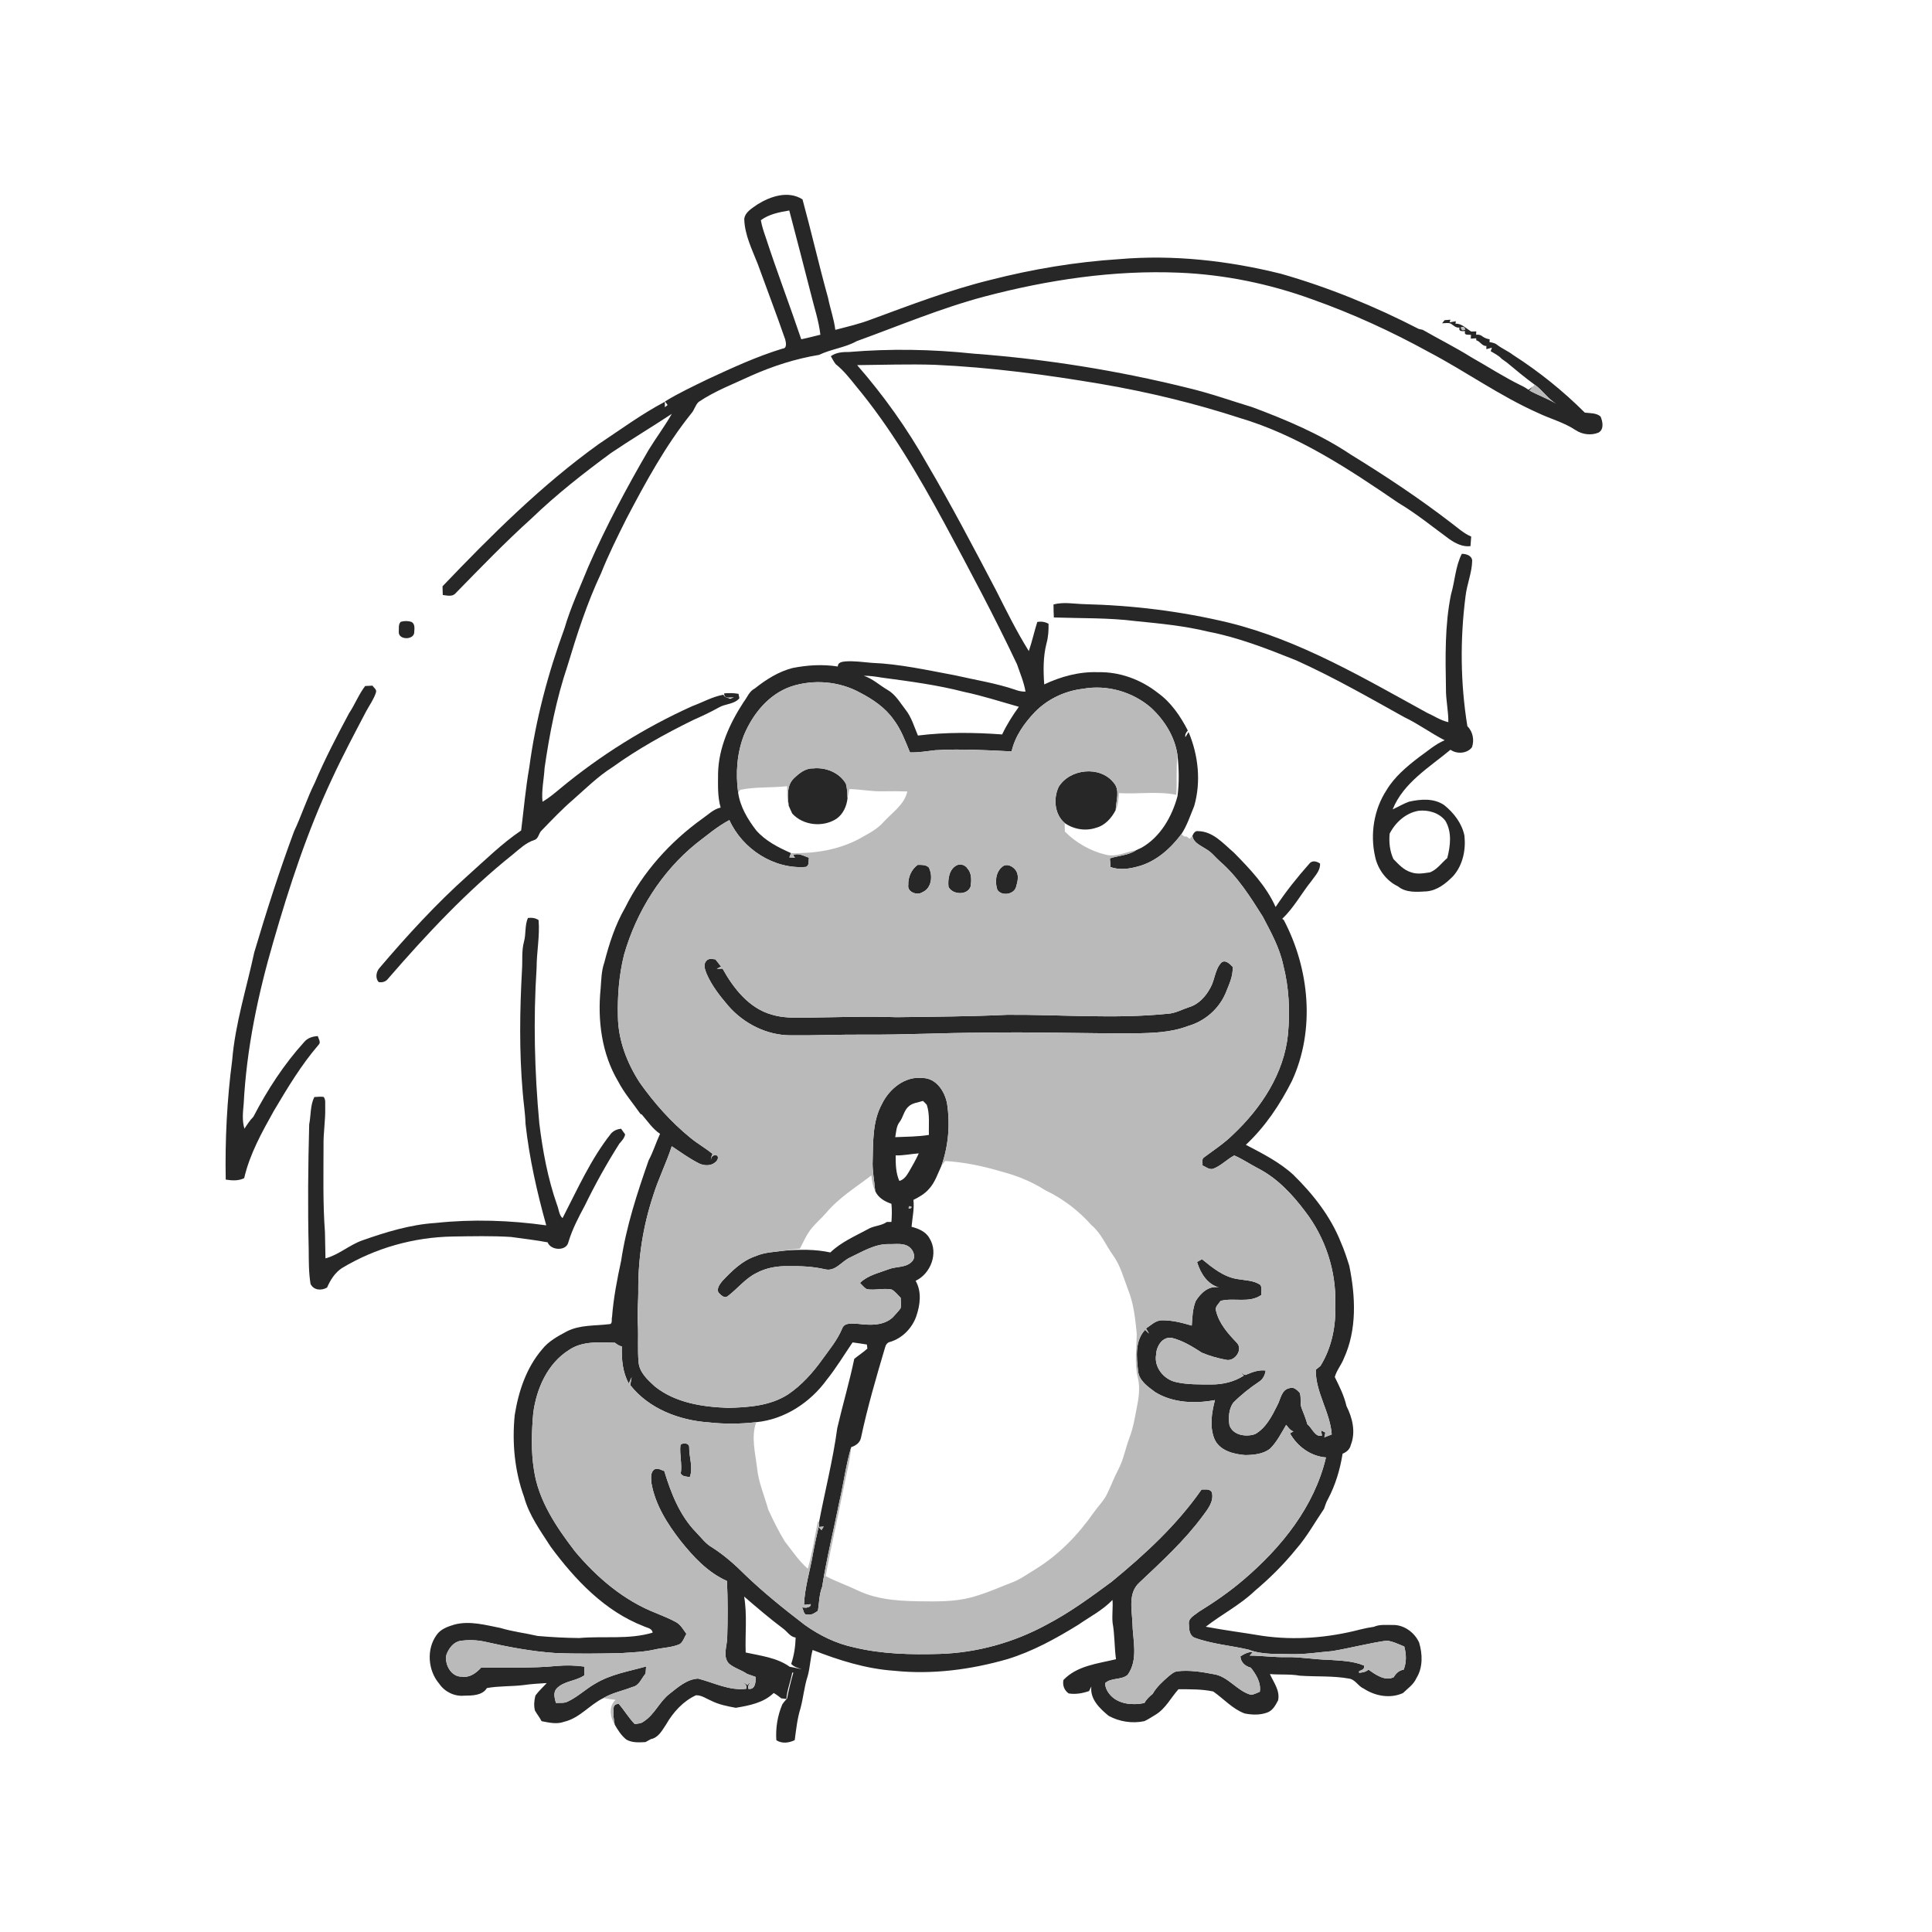
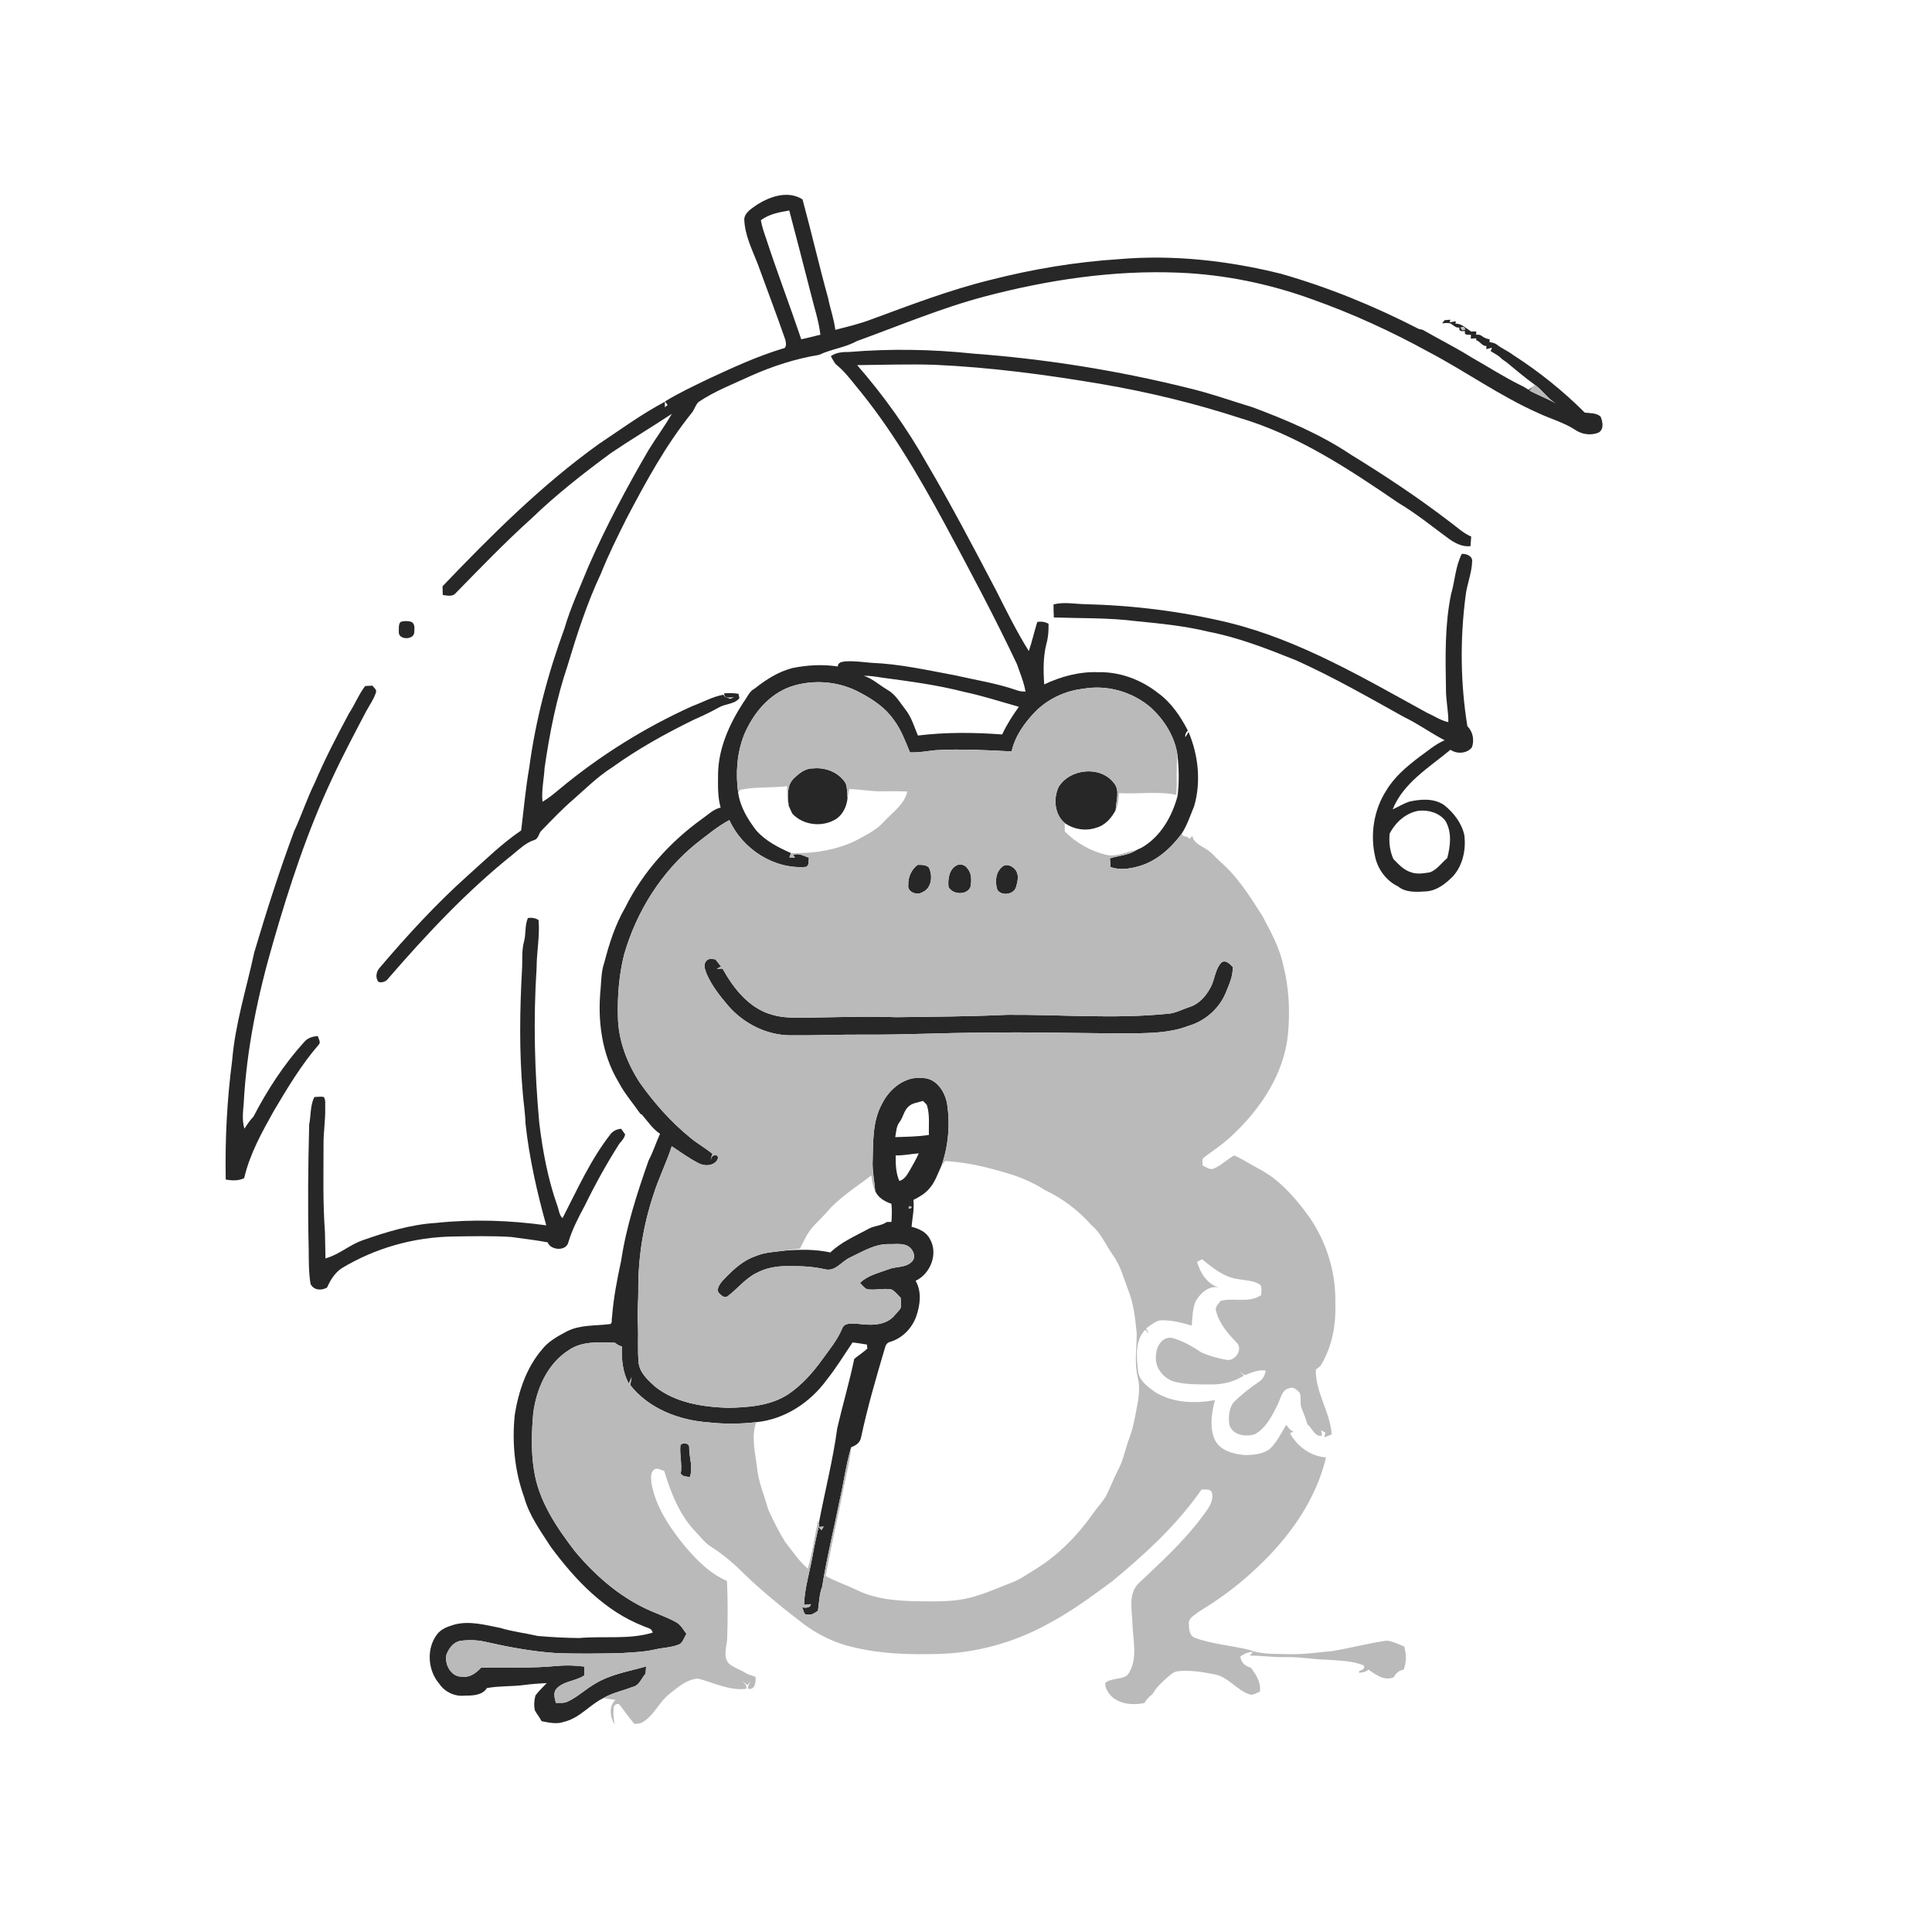
<svg xmlns="http://www.w3.org/2000/svg" width="1024pt" height="1024pt" viewBox="0 0 1024 1024" version="1.1">
  <g id="#ffffffff">
    <path fill="#ffffff" opacity="0" d=" M 0.00 0.00 L 1024.00 0.00 L 1024.00 1024.00 L 0.00 1024.00 L 0.00 0.00 M 401.42 108.37 C 398.68 110.38 394.94 112.30 394.47 116.02 C 394.67 124.50 398.62 132.22 401.64 139.96 C 406.47 153.32 411.57 166.58 416.21 180.01 C 416.61 181.61 417.20 184.63 414.81 184.76 C 401.05 188.94 388.01 195.00 375.01 201.02 C 367.40 204.75 359.69 208.33 352.46 212.78 C 352.92 213.41 353.38 214.04 353.85 214.67 C 353.48 214.96 352.76 215.56 352.40 215.85 C 352.40 215.12 352.39 213.67 352.39 212.94 C 340.12 219.42 328.92 227.66 317.39 235.33 C 286.97 257.18 260.36 283.75 234.54 310.75 C 234.59 312.28 234.63 313.82 234.68 315.36 C 236.94 315.60 239.76 316.46 241.48 314.42 C 254.67 300.95 267.74 287.36 281.76 274.74 C 294.87 262.10 309.24 250.85 323.89 240.06 C 334.47 232.93 345.41 226.37 356.06 219.36 C 352.30 226.01 347.66 232.10 343.69 238.63 C 332.10 258.56 321.22 278.94 311.95 300.07 C 307.53 310.99 302.50 321.73 299.18 333.06 C 290.46 356.87 283.88 381.58 280.53 406.75 C 278.58 417.82 277.60 429.02 276.23 440.16 C 266.01 447.07 257.23 455.78 248.04 463.96 C 231.13 479.09 215.78 495.85 201.08 513.12 C 199.36 515.08 198.84 518.45 200.67 520.50 C 202.56 520.92 204.58 520.30 205.72 518.69 C 226.10 495.17 247.48 472.30 271.86 452.83 C 275.38 449.94 278.76 446.65 283.19 445.22 C 285.58 444.49 285.43 441.56 287.12 440.12 C 292.54 434.52 297.91 428.85 303.83 423.77 C 310.57 417.83 316.98 411.45 324.61 406.63 C 338.04 396.95 352.57 388.91 367.41 381.62 C 371.98 379.59 376.53 377.48 380.90 375.04 C 384.39 372.91 389.11 373.40 391.90 370.08 C 391.78 369.50 391.54 368.33 391.42 367.74 C 388.92 367.30 386.37 367.29 383.85 367.49 C 383.68 370.62 387.16 369.51 388.99 369.60 C 388.33 369.85 387.67 370.11 387.02 370.38 C 385.76 369.77 383.99 369.76 383.43 368.22 C 377.60 369.22 372.42 372.27 366.90 374.27 C 341.74 385.62 318.12 400.37 296.86 417.99 C 293.88 420.47 290.91 423.00 287.54 424.95 C 286.91 418.93 288.32 413.01 288.64 407.03 C 291.28 388.75 294.85 370.53 300.75 353.00 C 305.78 336.31 311.12 319.65 318.57 303.86 C 322.51 293.98 327.26 284.46 332.01 274.95 C 342.18 255.57 352.71 236.21 366.44 219.08 C 368.08 217.28 368.52 214.64 370.32 213.01 C 378.95 207.19 388.75 203.51 398.14 199.12 C 409.65 194.02 421.69 190.12 434.14 188.09 C 440.55 184.99 447.85 184.29 454.08 180.82 C 476.61 172.65 498.76 163.29 521.97 157.13 C 555.52 148.31 590.29 143.07 625.05 144.53 C 649.12 145.53 672.96 150.44 695.58 158.68 C 716.92 166.25 737.56 175.72 757.39 186.63 C 776.92 196.91 794.98 209.89 815.19 218.88 C 821.77 222.01 828.98 223.90 835.10 227.97 C 838.62 230.31 843.29 230.92 847.24 229.29 C 850.29 227.60 849.48 223.41 848.33 220.76 C 846.06 218.80 842.78 219.03 839.98 218.70 C 828.43 207.16 815.64 196.91 801.91 188.09 C 799.26 186.05 796.12 184.79 793.48 182.74 C 792.35 181.78 790.84 181.58 789.46 181.29 C 789.49 180.92 789.54 180.18 789.56 179.81 C 788.18 179.66 786.91 179.14 785.79 178.35 C 784.85 177.53 783.72 177.22 782.39 177.43 C 782.40 176.99 782.43 176.09 782.44 175.64 C 781.78 175.67 780.46 175.71 779.80 175.73 C 777.14 174.17 774.71 171.36 771.43 171.57 L 771.64 170.27 C 770.81 170.42 769.14 170.70 768.31 170.84 L 768.76 169.45 C 767.72 169.53 766.69 169.61 765.67 169.69 C 765.22 170.24 764.78 170.79 764.34 171.34 C 765.90 171.36 767.57 170.87 769.07 171.58 C 770.45 172.51 771.67 173.91 773.55 173.60 C 772.97 175.87 775.00 175.48 776.52 175.52 C 775.78 177.98 778.27 177.23 779.65 177.52 C 779.62 178.01 779.56 178.98 779.54 179.47 C 780.26 179.43 781.70 179.35 782.43 179.31 L 782.45 180.36 C 784.57 180.89 785.50 183.55 787.83 183.37 C 787.81 183.79 787.79 184.64 787.78 185.07 C 788.76 184.81 789.76 184.54 790.76 184.28 C 790.59 184.74 790.25 185.67 790.08 186.13 C 792.09 187.36 794.29 188.39 795.90 190.16 C 796.81 190.83 797.75 191.48 798.67 192.15 C 803.51 196.14 808.30 200.21 813.39 203.88 L 812.64 204.72 C 811.79 205.33 810.96 205.95 810.14 206.59 C 808.85 205.71 807.54 204.88 806.12 204.26 C 797.09 199.84 788.65 194.34 779.91 189.41 C 771.52 184.15 762.64 179.74 754.07 174.81 C 753.54 174.69 752.48 174.46 751.96 174.34 C 728.65 162.35 704.26 152.33 679.04 145.13 C 651.07 138.17 621.98 134.87 593.20 137.35 C 570.16 138.82 547.31 142.64 524.95 148.36 C 503.43 153.64 482.71 161.60 461.96 169.23 C 455.72 171.65 449.19 173.14 442.73 174.83 C 442.04 169.06 440.02 163.59 438.90 157.92 C 434.08 140.57 430.08 123.03 425.35 105.68 C 417.81 100.87 408.37 104.01 401.42 108.37 M 440.36 188.80 C 441.20 190.21 441.90 191.73 442.94 193.01 C 447.03 196.26 450.31 200.40 453.55 204.47 C 472.08 226.70 486.70 251.83 500.49 277.17 C 513.78 301.88 527.03 326.66 539.02 352.05 C 540.67 356.83 542.68 361.56 543.55 366.56 C 541.76 366.61 540.02 366.30 538.37 365.66 C 527.84 362.05 516.80 360.38 505.99 357.89 C 491.42 355.19 476.87 351.90 462.01 351.32 C 457.39 350.93 452.76 350.24 448.11 350.56 C 446.40 350.73 444.03 351.02 444.04 353.26 C 436.07 352.00 427.90 352.50 420.02 354.07 C 412.57 355.99 405.97 360.21 400.01 364.94 C 397.09 366.42 396.05 369.65 394.14 372.09 C 386.78 383.40 380.84 396.29 380.59 410.01 C 380.57 416.04 380.27 422.18 381.96 428.04 C 378.09 428.85 375.28 431.88 372.12 434.01 C 355.10 446.25 340.66 462.29 331.31 481.13 C 326.09 490.17 322.87 500.15 320.29 510.21 C 318.73 514.59 318.71 519.37 318.35 523.97 C 316.64 540.76 318.90 558.56 327.67 573.23 C 330.87 579.42 335.51 584.74 339.48 590.44 L 340.16 590.70 C 343.25 594.24 345.86 598.32 349.84 600.95 C 347.68 605.59 346.20 610.53 343.78 615.05 C 337.71 632.38 331.95 649.96 329.22 668.19 C 327.10 678.03 325.16 687.94 324.40 697.99 C 323.98 699.17 324.87 701.83 322.93 701.83 C 315.43 702.77 307.40 702.10 300.46 705.65 C 295.66 708.20 290.71 710.88 287.29 715.23 C 278.95 724.98 274.80 737.52 272.81 750.02 C 271.36 764.63 272.73 779.62 277.79 793.47 C 280.46 803.26 286.57 811.53 291.97 819.94 C 304.86 837.35 320.52 853.93 341.13 861.92 C 342.85 862.80 345.59 862.91 345.91 865.33 C 333.27 869.13 319.96 867.03 307.02 868.19 C 299.68 868.13 292.33 867.72 285.02 867.10 C 278.43 865.57 271.65 864.81 265.18 862.84 C 257.23 861.29 248.97 858.93 240.91 861.04 C 237.43 862.07 233.68 863.36 231.49 866.45 C 225.90 874.01 226.76 885.41 232.83 892.45 C 235.70 896.71 240.91 899.24 246.04 898.74 C 250.21 898.70 255.62 898.72 258.08 894.70 C 264.48 893.54 271.02 893.92 277.46 893.13 C 281.55 892.56 285.67 892.27 289.79 892.06 C 287.78 894.24 285.55 896.25 283.79 898.66 C 283.11 901.22 282.86 904.04 283.54 906.64 C 284.61 908.56 286.05 910.27 287.04 912.26 C 290.98 913.01 295.09 914.03 299.01 912.57 C 307.20 910.67 312.47 903.58 319.82 900.01 C 321.96 900.40 324.12 900.69 326.28 900.97 C 322.52 904.27 323.35 910.18 325.80 914.05 C 327.48 916.99 329.34 919.94 332.05 922.06 C 335.10 923.77 338.73 923.53 342.10 923.34 C 343.06 922.79 344.03 922.27 345.01 921.76 C 349.03 920.99 350.98 917.06 353.06 913.98 C 356.78 907.53 362.03 901.66 368.88 898.53 C 371.83 898.43 374.32 900.32 376.94 901.42 C 381.01 903.47 385.52 904.35 389.97 905.17 C 397.05 904.00 404.74 902.53 410.06 897.33 C 411.51 898.09 412.78 899.15 414.09 900.15 C 414.77 900.23 416.12 900.40 416.80 900.49 C 417.15 895.70 419.05 891.21 419.91 886.51 C 420.06 886.51 420.35 886.51 420.49 886.51 C 419.21 891.04 418.02 895.62 417.16 900.26 C 416.26 901.25 415.35 902.25 414.62 903.39 C 412.11 909.36 411.03 915.87 411.48 922.35 C 414.47 924.29 418.15 923.80 421.22 922.30 C 421.98 916.68 422.54 910.99 424.24 905.56 C 425.81 899.87 426.23 893.92 428.11 888.31 C 429.36 883.78 429.46 879.05 430.71 874.52 C 444.58 879.96 458.97 884.52 473.92 885.54 C 494.06 887.64 514.48 884.96 533.88 879.40 C 547.26 875.30 559.62 868.51 571.48 861.18 C 577.63 856.92 584.42 853.45 589.65 848.01 C 589.95 852.03 589.33 856.06 589.69 860.08 C 590.86 866.46 590.61 872.99 591.50 879.42 C 581.84 881.76 570.86 882.82 563.64 890.43 C 563.08 893.24 564.07 895.88 566.40 897.55 C 570.07 898.16 573.73 897.49 577.22 896.31 C 577.62 895.48 578.03 894.67 578.44 893.86 C 577.60 900.54 582.93 905.58 587.62 909.44 C 593.33 912.55 600.18 913.61 606.56 912.24 C 608.68 911.27 610.60 909.93 612.60 908.75 C 617.86 905.53 620.61 899.78 624.62 895.32 C 630.77 895.37 636.99 895.23 643.04 896.52 C 648.56 900.38 653.21 905.73 659.64 908.16 C 663.49 908.94 667.72 909.09 671.46 907.75 C 674.51 906.78 676.04 903.83 677.43 901.20 C 678.50 895.97 675.08 891.78 673.07 887.29 C 678.35 887.75 683.70 887.20 688.94 888.15 C 697.68 888.76 706.52 888.13 715.18 889.71 C 718.46 890.28 719.87 893.78 722.83 895.00 C 728.86 898.97 736.87 900.43 743.60 897.36 C 746.15 894.90 749.27 892.80 750.73 889.44 C 754.22 883.85 753.99 876.73 752.18 870.62 C 749.76 865.20 744.02 861.02 737.97 861.27 C 734.70 861.29 731.26 860.88 728.19 862.24 C 725.75 862.58 723.34 863.07 720.96 863.66 C 704.08 868.06 686.32 869.53 669.02 867.02 C 659.06 865.34 649.03 864.08 639.10 862.20 C 647.55 855.60 657.32 850.64 665.12 843.15 C 673.08 836.45 680.49 829.09 687.03 820.99 C 692.74 814.48 696.90 806.83 701.76 799.72 C 702.39 797.96 702.90 796.16 703.85 794.55 C 707.83 787.05 710.27 778.85 711.61 770.48 C 713.68 769.67 715.47 768.15 715.94 765.89 C 718.65 759.12 716.86 751.51 713.66 745.25 C 712.46 739.86 709.90 734.79 707.46 729.84 C 708.42 726.33 710.94 723.44 712.25 720.05 C 719.31 704.72 718.46 687.07 715.15 670.91 C 713.83 666.72 712.49 662.52 710.70 658.50 C 705.27 644.72 695.92 632.88 685.42 622.60 C 678.05 615.85 669.09 611.39 660.33 606.77 C 670.59 597.19 678.47 585.38 684.76 572.90 C 697.21 545.92 694.08 513.55 680.44 487.63 C 680.24 487.47 679.82 487.14 679.61 486.98 C 685.73 481.18 689.78 473.57 695.03 467.02 C 696.99 464.16 699.88 461.47 699.65 457.70 C 697.83 456.46 695.37 455.81 693.86 457.90 C 687.46 465.11 681.43 472.68 676.10 480.73 C 671.09 469.51 662.48 460.53 653.97 451.89 C 648.39 447.12 642.93 440.60 634.97 440.52 C 633.45 440.21 632.47 441.83 632.00 443.02 C 631.65 443.42 630.94 444.20 630.58 444.59 C 630.01 444.17 629.45 443.76 628.89 443.36 C 627.71 443.57 626.82 442.99 626.27 441.95 C 629.21 437.42 630.88 432.21 632.94 427.25 C 636.66 414.35 635.16 400.28 629.96 387.99 C 629.39 388.89 628.85 389.80 628.28 390.70 C 627.93 389.34 628.73 388.15 629.57 387.17 C 625.62 379.55 620.71 372.28 613.65 367.21 C 604.69 360.17 593.46 356.00 582.01 356.28 C 572.11 355.90 562.34 358.55 553.46 362.75 C 552.94 355.53 552.86 348.15 554.65 341.08 C 555.62 337.68 555.82 334.13 555.75 330.61 C 553.90 329.57 551.86 329.27 549.78 329.66 C 548.17 334.76 547.03 340.02 545.29 345.08 C 538.86 334.78 533.48 323.89 528.02 313.06 C 516.15 290.44 504.30 267.82 491.34 245.80 C 480.85 227.16 468.35 209.62 454.30 193.52 C 467.99 193.40 481.70 192.91 495.40 193.35 C 525.16 194.69 554.73 198.61 584.07 203.60 C 608.75 207.83 633.12 213.75 656.93 221.47 C 687.76 230.61 714.88 248.55 741.17 266.54 C 750.69 272.20 759.28 279.23 768.20 285.76 C 771.48 288.01 775.27 289.99 779.39 289.46 C 779.53 287.77 779.67 286.08 779.77 284.40 C 775.71 282.67 772.46 279.60 768.96 277.00 C 752.02 263.96 734.18 252.14 715.98 240.96 C 699.92 230.20 682.03 222.65 664.00 215.90 C 652.55 212.40 641.22 208.36 629.55 205.60 C 592.28 196.35 554.22 190.28 515.93 187.43 C 494.06 185.11 471.92 184.73 450.01 186.56 C 446.69 186.52 443.12 186.76 440.36 188.80 M 769.08 314.99 C 765.71 331.45 766.10 348.36 766.39 365.07 C 766.30 371.00 767.73 376.82 767.65 382.76 C 763.55 381.85 760.04 379.43 756.26 377.74 C 722.53 359.25 688.81 339.24 651.11 329.99 C 626.20 324.01 600.64 320.85 575.04 320.22 C 569.50 320.13 563.83 318.91 558.38 320.37 C 558.38 322.67 558.45 324.97 558.56 327.27 C 573.04 327.77 587.57 327.37 601.96 329.20 C 614.88 330.48 627.83 331.72 640.47 334.81 C 656.58 337.92 671.91 343.96 687.09 350.04 C 706.76 358.92 725.49 369.65 744.32 380.13 C 751.76 383.66 758.39 388.62 765.70 392.35 C 760.63 394.47 756.53 398.23 752.07 401.34 C 745.57 406.33 739.10 411.73 734.85 418.85 C 728.16 429.13 726.12 442.19 728.85 454.10 C 730.25 460.74 734.84 466.92 740.96 469.79 C 745.12 473.24 750.99 472.78 756.05 472.45 C 761.77 471.99 766.39 468.24 770.24 464.31 C 775.33 458.54 777.01 450.43 776.18 442.93 C 774.87 436.41 770.58 430.86 765.49 426.75 C 760.04 422.97 753.00 423.52 746.85 424.90 C 743.82 425.96 741.07 427.68 738.14 428.98 C 743.84 414.85 757.58 406.72 768.79 397.38 C 772.10 399.77 777.61 399.48 780.16 396.08 C 781.52 392.30 780.66 387.74 777.74 384.92 C 774.05 362.16 773.82 338.84 776.77 315.99 C 777.48 309.61 780.19 303.56 780.29 297.12 C 780.08 294.43 777.06 293.52 774.79 293.54 C 771.37 300.26 771.18 307.88 769.08 314.99 M 212.39 329.58 C 210.98 330.99 211.52 333.31 211.36 335.12 C 211.34 339.39 219.77 339.27 219.56 334.88 C 219.68 333.11 220.01 330.75 218.18 329.68 C 216.34 329.01 214.25 329.02 212.39 329.58 M 185.00 378.05 C 178.55 390.10 172.22 402.25 166.86 414.84 C 162.69 423.23 159.83 432.18 155.85 440.66 C 148.02 461.77 141.15 483.24 134.76 504.79 C 130.69 523.80 124.67 542.48 123.06 561.96 C 120.31 582.92 119.24 604.09 119.64 625.21 C 122.90 625.73 126.36 625.98 129.42 624.45 C 132.36 611.67 138.78 600.18 145.11 588.85 C 152.31 576.72 159.59 564.53 168.82 553.81 C 170.30 552.50 168.78 550.60 168.46 549.15 C 165.76 549.29 163.04 550.11 161.25 552.26 C 150.47 564.13 141.69 577.70 134.31 591.89 C 132.43 593.77 131.00 596.01 129.56 598.23 C 128.23 593.94 128.77 589.43 129.16 585.05 C 130.67 555.86 136.72 527.10 144.89 499.10 C 153.36 469.75 162.90 440.60 175.92 412.90 C 181.54 400.71 187.86 388.86 194.09 376.98 C 195.87 373.69 198.12 370.62 199.27 367.03 C 199.82 365.44 198.11 364.56 197.44 363.41 C 196.47 363.46 194.53 363.55 193.55 363.60 C 190.12 368.05 188.12 373.39 185.00 378.05 M 279.81 486.54 C 278.07 490.50 278.86 494.92 277.75 499.02 C 276.39 503.92 277.01 509.03 276.67 514.04 C 275.48 535.67 275.17 557.40 277.05 579.00 C 277.47 584.54 278.40 590.03 278.53 595.60 C 280.55 613.84 284.60 631.79 289.52 649.46 C 270.16 646.77 250.50 646.10 231.05 648.18 C 217.57 649.01 204.56 653.02 191.90 657.48 C 185.09 659.94 179.50 665.09 172.51 666.97 C 172.40 662.32 172.33 657.68 172.23 653.05 C 171.09 637.72 171.47 622.33 171.48 606.97 C 171.36 600.30 172.55 593.70 172.37 587.03 C 172.24 585.13 172.79 583.01 171.56 581.39 C 169.91 581.14 168.25 581.37 166.60 581.45 C 164.36 585.90 164.85 591.15 163.88 595.95 C 163.29 617.97 163.08 640.01 163.62 662.03 C 163.67 668.21 163.58 674.42 164.60 680.53 C 166.28 683.92 170.33 684.17 173.35 682.43 C 175.07 678.47 177.49 674.60 181.14 672.17 C 198.83 661.48 219.34 655.72 239.99 655.38 C 250.29 655.23 260.62 654.97 270.91 655.62 C 277.36 656.54 283.85 657.25 290.26 658.46 C 291.86 662.80 300.21 663.34 301.28 658.31 C 303.31 651.50 306.64 645.19 309.98 638.95 C 315.46 627.69 321.55 616.74 328.26 606.18 C 329.54 604.68 330.95 603.26 331.34 601.24 C 330.61 600.25 329.90 599.26 329.20 598.27 C 327.15 598.43 325.18 599.29 323.82 600.85 C 313.09 614.42 306.06 630.35 298.17 645.62 C 296.31 644.19 296.17 640.73 295.21 638.51 C 290.34 624.59 287.64 610.03 285.85 595.44 C 283.32 568.05 282.63 540.46 284.41 513.00 C 284.42 504.53 286.18 496.15 285.46 487.67 C 283.77 486.49 281.80 486.32 279.81 486.54 Z" />
    <path fill="#ffffff" opacity="0" d=" M 403.26 116.72 C 407.63 113.47 413.08 112.45 418.33 111.57 C 422.18 126.22 426.00 140.89 429.75 155.58 C 431.50 162.84 433.97 169.96 434.82 177.41 C 431.43 178.20 428.09 179.14 424.68 179.82 C 418.60 161.82 411.81 144.07 405.92 126.01 C 404.85 122.97 403.82 119.90 403.26 116.72 Z" />
-     <path fill="#ffffff" opacity="0" d=" M 786.29 179.31 C 786.77 179.79 786.77 179.79 786.29 179.31 Z" />
    <path fill="#ffffff" opacity="0" d=" M 457.80 358.16 C 461.06 358.15 464.30 358.63 467.52 359.17 C 482.10 361.12 496.75 363.02 511.01 366.72 C 520.82 368.78 530.38 371.90 540.02 374.61 C 536.66 379.26 533.61 384.08 531.16 389.27 C 516.33 388.18 501.31 388.02 486.52 389.85 C 484.52 385.16 483.12 380.09 479.88 376.04 C 476.97 372.31 474.51 367.90 470.23 365.55 C 466.08 363.09 462.47 359.68 457.80 358.16 Z" />
    <path fill="#ffffff" opacity="0" d=" M 623.48 421.27 C 623.93 414.34 623.26 407.37 624.12 400.47 C 624.89 407.57 625.03 414.83 624.11 421.93 C 621.22 432.81 615.06 443.60 605.05 449.30 C 604.10 449.72 603.18 450.16 602.25 450.58 C 596.91 451.51 591.67 454.41 586.14 453.02 C 577.96 451.06 570.33 446.71 564.40 440.74 C 564.38 439.22 564.37 437.71 564.30 436.21 C 569.08 439.61 575.44 440.64 581.01 438.72 C 585.73 437.48 589.21 433.51 591.35 429.31 C 592.72 426.53 592.84 423.39 593.09 420.37 C 603.20 421.00 613.48 419.24 623.48 421.27 Z" />
    <path fill="#ffffff" opacity="0" d=" M 392.35 418.61 C 400.53 416.94 408.91 417.63 417.17 416.70 C 417.31 420.14 416.98 423.68 418.02 427.01 C 418.59 428.41 419.26 429.78 419.89 431.18 C 425.65 437.55 436.11 438.60 443.25 434.03 C 446.86 431.56 448.76 427.31 449.21 423.06 C 449.52 421.45 449.83 419.83 450.15 418.23 C 456.13 418.31 462.02 419.60 468.01 419.40 C 472.29 419.31 476.59 419.35 480.88 419.49 C 479.40 426.46 472.99 430.54 468.48 435.50 C 464.85 439.74 459.71 442.13 454.95 444.84 C 443.99 450.56 431.51 452.46 419.26 452.16 C 412.51 449.17 405.73 445.74 400.79 440.10 C 396.25 434.18 392.27 427.57 391.23 420.05 C 391.51 419.69 392.07 418.97 392.35 418.61 Z" />
    <path fill="#ffffff" opacity="0" d=" M 736.53 441.87 C 739.59 435.87 745.12 430.86 751.91 429.72 C 757.05 429.16 762.78 430.78 766.04 434.99 C 769.65 440.93 768.76 448.38 767.07 454.80 C 764.07 457.36 761.70 460.87 757.94 462.36 C 754.62 462.85 751.13 463.52 747.89 462.32 C 744.00 461.18 741.26 458.08 738.53 455.30 C 736.61 451.07 736.12 446.45 736.53 441.87 Z" />
    <path fill="#ffffff" opacity="0" d=" M 481.57 586.46 C 483.63 584.52 486.62 584.37 489.18 583.51 C 489.89 584.14 490.57 584.83 491.21 585.56 C 492.93 590.71 492.16 596.20 492.34 601.53 C 486.44 602.49 480.45 602.46 474.50 602.72 C 475.00 600.01 475.02 597.03 476.75 594.74 C 478.74 592.19 479.06 588.63 481.57 586.46 Z" />
    <path fill="#ffffff" opacity="0" d=" M 474.72 612.39 C 478.85 612.50 482.88 611.59 486.97 611.31 C 485.49 614.60 483.69 617.73 481.89 620.85 C 480.63 622.95 479.22 625.25 476.67 625.92 C 474.76 621.68 474.72 616.94 474.72 612.39 Z" />
    <path fill="#ffffff" opacity="0" d=" M 499.00 617.85 C 499.62 617.00 500.26 616.17 500.92 615.35 C 511.07 615.96 521.07 618.05 530.80 620.96 C 538.99 623.10 546.92 626.30 554.06 630.88 C 563.39 635.32 571.72 641.68 578.56 649.41 C 583.63 653.66 586.09 659.90 589.82 665.17 C 593.95 670.78 595.61 677.65 598.09 684.05 C 600.96 691.33 601.73 699.18 602.50 706.91 C 602.43 714.64 601.18 722.52 603.05 730.15 C 604.45 735.64 603.49 741.36 602.38 746.81 C 601.41 751.99 600.49 757.21 598.59 762.15 C 596.48 767.68 595.52 773.63 592.72 778.90 C 590.45 783.13 588.85 787.67 586.70 791.96 C 584.95 795.53 582.06 798.33 579.78 801.55 C 571.47 813.47 561.15 824.15 548.72 831.78 C 544.73 834.14 540.99 836.98 536.63 838.65 C 530.42 841.02 524.36 843.79 517.98 845.70 C 509.31 848.64 500.05 848.87 490.99 848.75 C 478.84 848.67 466.13 848.39 454.93 843.11 C 449.22 840.37 443.21 838.29 437.59 835.35 C 440.45 819.86 444.01 804.52 447.08 789.08 C 448.42 781.72 450.54 774.48 451.16 767.01 C 453.62 766.23 455.88 764.62 456.37 761.92 C 459.78 745.87 464.39 730.10 469.05 714.38 C 469.42 712.86 470.21 711.51 471.87 711.21 C 478.27 709.25 483.34 704.03 485.60 697.79 C 487.71 691.72 488.64 684.67 485.30 678.85 C 493.30 675.10 497.47 664.20 492.73 656.45 C 490.85 652.84 486.88 651.19 483.15 650.23 C 483.54 645.48 484.69 640.76 484.13 635.98 C 487.08 634.49 490.05 632.84 492.25 630.31 C 495.56 626.81 497.00 622.12 499.00 617.85 Z" />
    <path fill="#ffffff" opacity="0" d=" M 437.81 642.94 C 444.53 634.86 453.60 629.33 461.85 622.99 C 462.22 625.78 462.52 628.66 463.86 631.21 C 465.39 634.81 468.91 636.83 472.47 638.03 C 472.80 641.22 472.72 644.43 472.48 647.64 C 471.86 647.65 470.62 647.67 470.01 647.68 C 466.93 649.87 462.90 649.62 459.74 651.64 C 452.98 655.28 445.68 658.42 440.10 663.83 C 432.17 662.08 423.96 662.22 415.90 662.85 C 418.57 662.40 421.26 662.05 423.96 661.83 C 425.97 657.99 427.66 653.92 430.51 650.62 C 432.82 647.94 435.46 645.57 437.81 642.94 Z" />
    <path fill="#ffffff" opacity="0" d=" M 451.89 711.50 C 454.42 711.83 456.94 712.23 459.47 712.62 C 459.53 713.16 459.66 714.24 459.73 714.78 C 457.55 716.77 455.06 718.36 452.78 720.21 C 450.21 732.54 446.62 744.64 443.77 756.91 C 441.49 773.88 437.18 790.50 434.00 807.31 C 433.89 806.99 433.68 806.36 433.58 806.04 C 431.72 814.50 430.61 823.14 428.15 831.45 C 423.35 827.30 419.85 821.93 415.96 816.99 C 412.67 811.55 409.77 805.83 407.17 800.04 C 405.14 792.72 402.00 785.65 401.26 778.03 C 400.32 770.04 398.02 761.67 400.79 753.79 C 415.86 752.33 429.44 743.38 438.22 731.27 C 443.24 725.01 447.38 718.12 451.89 711.50 Z" />
    <path fill="#ffffff" opacity="0" d=" M 394.42 846.22 C 401.14 852.01 407.88 857.79 414.98 863.11 C 417.24 864.69 418.78 867.59 421.71 867.94 C 421.58 872.66 420.87 877.40 419.36 881.89 C 420.79 883.56 423.00 884.03 424.98 884.76 C 423.55 884.44 422.13 884.14 420.71 883.82 C 420.17 883.72 419.10 883.52 418.56 883.42 C 411.81 878.58 403.16 877.59 395.23 875.86 C 394.89 865.98 396.08 856.01 394.42 846.22 Z" />
  </g>
  <g id="#272727ff">
    <path fill="#272727" opacity="1.00" d=" M 401.42 108.37 C 408.37 104.01 417.81 100.87 425.35 105.68 C 430.08 123.03 434.08 140.57 438.90 157.92 C 440.02 163.59 442.04 169.06 442.73 174.83 C 449.19 173.14 455.72 171.65 461.96 169.23 C 482.71 161.60 503.43 153.64 524.95 148.36 C 547.31 142.64 570.16 138.82 593.20 137.35 C 621.98 134.87 651.07 138.17 679.04 145.13 C 704.26 152.33 728.65 162.35 751.96 174.34 C 752.48 174.46 753.54 174.69 754.07 174.81 C 762.64 179.74 771.52 184.15 779.91 189.41 C 788.65 194.34 797.09 199.84 806.12 204.26 C 807.54 204.88 808.85 205.71 810.14 206.59 C 810.96 205.95 811.79 205.33 812.64 204.72 C 812.14 205.29 811.14 206.42 810.64 206.99 C 815.28 209.50 820.28 211.28 824.83 213.99 C 820.35 211.38 817.60 206.80 813.39 203.88 C 808.30 200.21 803.51 196.14 798.67 192.15 C 797.75 191.48 796.81 190.83 795.90 190.16 C 794.29 188.39 792.09 187.36 790.08 186.13 C 790.25 185.67 790.59 184.74 790.76 184.28 C 789.76 184.54 788.76 184.81 787.78 185.07 C 787.79 184.64 787.81 183.79 787.83 183.37 C 785.50 183.55 784.57 180.89 782.45 180.36 L 782.43 179.31 C 781.70 179.35 780.26 179.43 779.54 179.47 C 779.56 178.98 779.62 178.01 779.65 177.52 C 778.27 177.23 775.78 177.98 776.52 175.52 C 775.00 175.48 772.97 175.87 773.55 173.60 C 771.67 173.91 770.45 172.51 769.07 171.58 C 767.57 170.87 765.90 171.36 764.34 171.34 C 764.78 170.79 765.22 170.24 765.67 169.69 C 766.69 169.61 767.72 169.53 768.76 169.45 L 768.31 170.84 C 769.14 170.70 770.81 170.42 771.64 170.27 L 771.43 171.57 C 774.71 171.36 777.14 174.17 779.80 175.73 C 780.46 175.71 781.78 175.67 782.44 175.64 C 782.43 176.09 782.40 176.99 782.39 177.43 C 783.72 177.22 784.85 177.53 785.79 178.35 C 786.91 179.14 788.18 179.66 789.56 179.81 C 789.54 180.18 789.49 180.92 789.46 181.29 C 790.84 181.58 792.35 181.78 793.48 182.74 C 796.12 184.79 799.26 186.05 801.91 188.09 C 815.64 196.91 828.43 207.16 839.98 218.70 C 842.78 219.03 846.06 218.80 848.33 220.76 C 849.48 223.41 850.29 227.60 847.24 229.29 C 843.29 230.92 838.62 230.31 835.10 227.97 C 828.98 223.90 821.77 222.01 815.19 218.88 C 794.98 209.89 776.92 196.91 757.39 186.63 C 737.56 175.72 716.92 166.25 695.58 158.68 C 672.96 150.44 649.12 145.53 625.05 144.53 C 590.29 143.07 555.52 148.31 521.97 157.13 C 498.76 163.29 476.61 172.65 454.08 180.82 C 447.85 184.29 440.55 184.99 434.14 188.09 C 421.69 190.12 409.65 194.02 398.14 199.12 C 388.75 203.51 378.95 207.19 370.32 213.01 C 368.52 214.64 368.08 217.28 366.44 219.08 C 352.71 236.21 342.18 255.57 332.01 274.95 C 327.26 284.46 322.51 293.98 318.57 303.86 C 311.12 319.65 305.78 336.31 300.75 353.00 C 294.85 370.53 291.28 388.75 288.64 407.03 C 288.32 413.01 286.91 418.93 287.54 424.95 C 290.91 423.00 293.88 420.47 296.86 417.99 C 318.12 400.37 341.74 385.62 366.90 374.27 C 372.42 372.27 377.60 369.22 383.43 368.22 C 383.99 369.76 385.76 369.77 387.02 370.38 C 387.67 370.11 388.33 369.85 388.99 369.60 C 387.16 369.51 383.68 370.62 383.85 367.49 C 386.37 367.29 388.92 367.30 391.42 367.74 C 391.54 368.33 391.78 369.50 391.90 370.08 C 389.11 373.40 384.39 372.91 380.90 375.04 C 376.53 377.48 371.98 379.59 367.41 381.62 C 352.57 388.91 338.04 396.95 324.61 406.63 C 316.98 411.45 310.57 417.83 303.83 423.77 C 297.91 428.85 292.54 434.52 287.12 440.12 C 285.43 441.56 285.58 444.49 283.19 445.22 C 278.76 446.65 275.38 449.94 271.86 452.83 C 247.48 472.30 226.10 495.17 205.72 518.69 C 204.58 520.30 202.56 520.92 200.67 520.50 C 198.84 518.45 199.36 515.08 201.08 513.12 C 215.78 495.85 231.13 479.09 248.04 463.96 C 257.23 455.78 266.01 447.07 276.23 440.16 C 277.60 429.02 278.58 417.82 280.53 406.75 C 283.88 381.58 290.46 356.87 299.18 333.06 C 302.50 321.73 307.53 310.99 311.95 300.07 C 321.22 278.94 332.10 258.56 343.69 238.63 C 347.66 232.10 352.30 226.01 356.06 219.36 C 345.41 226.37 334.47 232.93 323.89 240.06 C 309.24 250.85 294.87 262.10 281.76 274.74 C 267.74 287.36 254.67 300.95 241.48 314.42 C 239.76 316.46 236.94 315.60 234.68 315.36 C 234.63 313.82 234.59 312.28 234.54 310.75 C 260.36 283.75 286.97 257.18 317.39 235.33 C 328.92 227.66 340.12 219.42 352.39 212.94 C 352.39 213.67 352.40 215.12 352.40 215.85 C 352.76 215.56 353.48 214.96 353.85 214.67 C 353.38 214.04 352.92 213.41 352.46 212.78 C 359.69 208.33 367.40 204.75 375.01 201.02 C 388.01 195.00 401.05 188.94 414.81 184.76 C 417.20 184.63 416.61 181.61 416.21 180.01 C 411.57 166.58 406.47 153.32 401.64 139.96 C 398.62 132.22 394.67 124.50 394.47 116.02 C 394.94 112.30 398.68 110.38 401.42 108.37 M 403.26 116.72 C 403.82 119.90 404.85 122.97 405.92 126.01 C 411.81 144.07 418.60 161.82 424.68 179.82 C 428.09 179.14 431.43 178.20 434.82 177.41 C 433.97 169.96 431.50 162.84 429.75 155.58 C 426.00 140.89 422.18 126.22 418.33 111.57 C 413.08 112.45 407.63 113.47 403.26 116.72 M 774.31 173.62 C 774.59 175.00 775.32 175.35 776.52 174.67 C 776.23 173.25 775.49 172.90 774.31 173.62 M 786.29 179.31 C 786.77 179.79 786.77 179.79 786.29 179.31 Z" />
    <path fill="#272727" opacity="1.00" d=" M 440.36 188.80 C 443.12 186.76 446.69 186.52 450.01 186.56 C 471.92 184.73 494.06 185.11 515.93 187.43 C 554.22 190.28 592.28 196.35 629.55 205.60 C 641.22 208.36 652.55 212.40 664.00 215.90 C 682.03 222.65 699.92 230.20 715.98 240.96 C 734.18 252.14 752.02 263.96 768.96 277.00 C 772.46 279.60 775.71 282.67 779.77 284.40 C 779.67 286.08 779.53 287.77 779.39 289.46 C 775.27 289.99 771.48 288.01 768.20 285.76 C 759.28 279.23 750.69 272.20 741.17 266.54 C 714.88 248.55 687.76 230.61 656.93 221.47 C 633.12 213.75 608.75 207.83 584.07 203.60 C 554.73 198.61 525.16 194.69 495.40 193.35 C 481.70 192.91 467.99 193.40 454.30 193.52 C 468.35 209.62 480.85 227.16 491.34 245.80 C 504.30 267.82 516.15 290.44 528.02 313.06 C 533.48 323.89 538.86 334.78 545.29 345.08 C 547.03 340.02 548.17 334.76 549.78 329.66 C 551.86 329.27 553.90 329.57 555.75 330.61 C 555.82 334.13 555.62 337.68 554.65 341.08 C 552.86 348.15 552.94 355.53 553.46 362.75 C 562.34 358.55 572.11 355.90 582.01 356.28 C 593.46 356.00 604.69 360.17 613.65 367.21 C 620.71 372.28 625.62 379.55 629.57 387.17 C 628.73 388.15 627.93 389.34 628.28 390.70 C 628.85 389.80 629.39 388.89 629.96 387.99 C 635.16 400.28 636.66 414.35 632.94 427.25 C 630.88 432.21 629.21 437.42 626.27 441.95 C 620.50 449.71 612.79 456.65 603.26 459.22 C 598.52 460.55 593.36 461.25 588.62 459.57 C 588.50 458.03 588.38 456.48 588.27 454.95 C 592.92 453.44 598.07 453.40 602.25 450.58 C 603.18 450.16 604.10 449.72 605.05 449.30 C 615.06 443.60 621.22 432.81 624.11 421.93 C 625.03 414.83 624.89 407.57 624.12 400.47 C 622.79 390.58 617.22 381.72 609.98 375.04 C 600.21 366.63 586.71 362.77 573.98 365.08 C 564.36 366.19 555.20 370.54 548.43 377.50 C 542.86 383.37 537.97 390.24 536.17 398.27 C 522.70 397.57 509.19 396.84 495.70 397.63 C 491.24 398.13 486.80 398.94 482.30 398.77 C 479.81 392.78 477.58 386.57 473.59 381.36 C 469.16 375.05 462.63 370.66 455.89 367.15 C 444.80 361.04 431.03 359.90 419.06 363.94 C 407.34 368.07 399.02 378.41 394.34 389.57 C 390.59 399.19 389.83 409.87 391.23 420.05 C 392.27 427.57 396.25 434.18 400.79 440.10 C 405.73 445.74 412.51 449.17 419.26 452.16 C 419.04 452.73 418.59 453.87 418.37 454.44 C 419.36 454.47 420.35 454.52 421.36 454.55 C 421.12 454.22 420.63 453.56 420.39 453.23 C 423.13 451.87 426.14 453.73 428.76 454.63 C 428.42 456.27 429.12 458.60 427.20 459.48 C 410.21 460.86 393.50 450.00 386.58 434.66 C 380.23 438.03 374.73 442.73 369.04 447.08 C 350.50 462.10 337.30 483.19 330.76 506.05 C 328.08 516.78 327.23 527.90 327.51 538.94 C 327.70 551.44 332.38 563.52 339.14 573.90 C 346.80 584.70 355.67 594.72 365.96 603.08 C 369.67 606.18 373.96 608.48 377.66 611.60 C 377.16 612.65 376.79 613.80 376.77 614.98 C 377.01 612.70 378.16 611.88 380.21 612.51 C 381.26 614.33 379.44 616.00 377.97 616.82 C 375.42 618.12 372.29 617.68 369.87 616.31 C 365.02 613.78 360.57 610.57 356.04 607.54 C 353.17 616.49 348.87 624.90 346.12 633.90 C 340.91 649.70 338.27 666.34 338.30 682.98 C 338.41 689.31 337.66 695.63 338.10 701.96 C 338.41 708.64 337.87 715.35 338.47 722.03 C 338.93 727.48 343.33 731.38 347.11 734.86 C 358.00 743.57 372.43 745.71 385.96 746.19 C 396.83 745.93 408.39 745.10 417.76 739.00 C 424.87 734.17 430.71 727.67 435.70 720.72 C 439.50 715.42 443.77 710.35 446.31 704.27 C 447.56 700.64 452.08 701.60 455.04 701.69 C 461.21 702.43 468.35 702.74 473.23 698.18 C 474.55 696.60 476.08 695.18 477.28 693.50 C 477.78 691.65 477.39 689.71 477.36 687.84 C 475.81 686.36 474.52 684.53 472.62 683.49 C 468.28 682.57 463.82 684.04 459.47 683.30 C 457.98 682.54 456.99 681.10 455.81 679.98 C 459.89 675.92 465.72 674.73 470.92 672.75 C 475.04 671.10 480.34 672.08 483.50 668.48 C 485.55 666.24 484.15 662.72 482.05 661.03 C 478.94 658.59 474.67 659.54 471.01 659.40 C 463.52 659.30 457.01 663.49 450.46 666.54 C 446.03 668.57 442.73 674.12 437.24 672.74 C 430.92 671.27 424.45 670.99 417.99 671.09 C 412.07 670.93 406.06 671.94 400.81 674.79 C 395.00 677.69 390.97 682.99 385.89 686.86 C 383.93 688.55 382.02 686.33 380.72 684.97 C 379.85 682.74 381.55 680.56 382.88 678.91 C 387.92 673.58 393.37 668.15 400.51 665.78 C 405.37 663.65 410.73 663.58 415.90 662.85 C 423.96 662.22 432.17 662.08 440.10 663.83 C 445.68 658.42 452.98 655.28 459.74 651.64 C 462.90 649.62 466.93 649.87 470.01 647.68 C 470.62 647.67 471.86 647.65 472.48 647.64 C 472.72 644.43 472.80 641.22 472.47 638.03 C 468.91 636.83 465.39 634.81 463.86 631.21 C 463.46 625.80 462.25 620.45 462.53 615.01 C 462.81 604.94 462.45 594.28 467.42 585.16 C 471.32 577.13 479.65 570.25 489.03 571.36 C 496.22 571.43 500.82 578.51 501.97 584.93 C 503.65 595.93 502.71 607.33 499.00 617.85 C 497.00 622.12 495.56 626.81 492.25 630.31 C 490.05 632.84 487.08 634.49 484.13 635.98 C 484.69 640.76 483.54 645.48 483.15 650.23 C 486.88 651.19 490.85 652.84 492.73 656.45 C 497.47 664.20 493.30 675.10 485.30 678.85 C 488.64 684.67 487.71 691.72 485.60 697.79 C 483.34 704.03 478.27 709.25 471.87 711.21 C 470.21 711.51 469.42 712.86 469.05 714.38 C 464.39 730.10 459.78 745.87 456.37 761.92 C 455.88 764.62 453.62 766.23 451.16 767.01 C 448.35 776.33 447.16 786.09 444.95 795.58 C 441.93 810.74 438.14 825.76 435.76 841.02 C 434.18 845.10 434.18 849.50 433.52 853.77 C 431.90 854.85 430.18 856.19 428.09 855.76 C 425.83 856.19 425.99 853.22 425.09 852.00 C 425.75 852.03 427.07 852.11 427.73 852.14 L 427.45 851.91 C 428.65 851.90 429.69 851.61 429.74 850.22 C 428.53 850.36 427.34 850.53 426.14 850.61 C 426.49 841.22 429.46 832.23 430.98 823.02 C 431.81 818.44 432.88 813.91 433.86 809.37 C 434.38 809.89 434.89 810.43 435.42 810.98 L 436.57 809.10 C 435.97 809.16 434.78 809.27 434.18 809.33 L 434.00 807.31 C 437.18 790.50 441.49 773.88 443.77 756.91 C 446.62 744.64 450.21 732.54 452.78 720.21 C 455.06 718.36 457.55 716.77 459.73 714.78 C 459.66 714.24 459.53 713.16 459.47 712.62 C 456.94 712.23 454.42 711.83 451.89 711.50 C 447.38 718.12 443.24 725.01 438.22 731.27 C 429.44 743.38 415.86 752.33 400.79 753.79 C 392.40 754.76 383.88 754.83 375.49 753.88 C 359.98 752.79 343.87 746.66 334.05 734.14 C 334.28 732.73 334.52 731.34 334.77 729.95 C 334.27 731.06 333.76 732.17 333.26 733.29 C 329.96 727.29 329.38 720.37 329.61 713.65 C 328.21 713.35 327.02 712.61 325.96 711.69 C 317.77 711.44 308.71 710.67 301.58 715.52 C 290.19 722.69 284.37 735.95 282.64 748.88 C 281.77 758.90 281.41 769.04 283.00 779.01 C 285.35 795.36 294.93 809.43 304.75 822.26 C 316.40 836.17 330.74 848.38 347.80 855.01 C 351.32 856.52 354.93 857.88 358.28 859.75 C 360.79 861.12 362.18 863.74 363.80 865.98 C 362.72 867.76 362.12 870.03 360.42 871.36 C 356.24 873.24 351.53 873.26 347.11 874.26 C 341.19 875.66 335.09 875.73 329.05 876.20 C 317.44 876.43 305.81 876.64 294.21 876.13 C 281.62 875.28 269.18 872.90 256.89 870.12 C 252.62 869.18 248.18 869.09 243.86 869.72 C 240.24 870.44 237.85 873.74 236.63 877.00 C 235.45 882.12 239.16 888.98 244.98 888.66 C 249.06 889.28 252.46 886.65 255.05 883.83 C 268.31 883.64 281.63 884.31 294.86 883.00 C 299.83 882.55 304.85 882.64 309.80 883.34 C 309.74 884.89 309.69 886.44 309.66 888.01 C 305.12 891.10 298.93 890.87 295.00 894.98 C 293.08 897.17 293.99 900.06 294.63 902.57 C 296.73 902.46 298.98 902.85 300.92 901.86 C 306.16 899.39 310.38 895.28 315.38 892.41 C 323.63 887.38 333.30 885.84 342.46 883.26 C 342.39 884.21 342.24 886.09 342.17 887.03 C 339.98 889.51 338.87 893.41 335.23 894.13 C 330.12 896.16 324.58 897.18 319.82 900.01 C 312.47 903.58 307.20 910.67 299.01 912.57 C 295.09 914.03 290.98 913.01 287.04 912.26 C 286.05 910.27 284.61 908.56 283.54 906.64 C 282.86 904.04 283.11 901.22 283.79 898.66 C 285.55 896.25 287.78 894.24 289.79 892.06 C 285.67 892.27 281.55 892.56 277.46 893.13 C 271.02 893.92 264.48 893.54 258.08 894.70 C 255.62 898.72 250.21 898.70 246.04 898.74 C 240.91 899.24 235.70 896.71 232.83 892.45 C 226.76 885.41 225.90 874.01 231.49 866.45 C 233.68 863.36 237.43 862.07 240.91 861.04 C 248.97 858.93 257.23 861.29 265.18 862.84 C 271.65 864.81 278.43 865.57 285.02 867.10 C 292.33 867.72 299.68 868.13 307.02 868.19 C 319.96 867.03 333.27 869.13 345.91 865.33 C 345.59 862.91 342.85 862.80 341.13 861.92 C 320.52 853.93 304.86 837.35 291.97 819.94 C 286.57 811.53 280.46 803.26 277.79 793.47 C 272.73 779.62 271.36 764.63 272.81 750.02 C 274.80 737.52 278.95 724.98 287.29 715.23 C 290.71 710.88 295.66 708.20 300.46 705.65 C 307.40 702.10 315.43 702.77 322.93 701.83 C 324.87 701.83 323.98 699.17 324.40 697.99 C 325.16 687.94 327.10 678.03 329.22 668.19 C 331.95 649.96 337.71 632.38 343.78 615.05 C 346.20 610.53 347.68 605.59 349.84 600.95 C 345.86 598.32 343.25 594.24 340.16 590.70 L 339.48 590.44 C 335.51 584.74 330.87 579.42 327.67 573.23 C 318.90 558.56 316.64 540.76 318.35 523.97 C 318.71 519.37 318.73 514.59 320.29 510.21 C 322.87 500.15 326.09 490.17 331.31 481.13 C 340.66 462.29 355.10 446.25 372.12 434.01 C 375.28 431.88 378.09 428.85 381.96 428.04 C 380.27 422.18 380.57 416.04 380.59 410.01 C 380.84 396.29 386.78 383.40 394.14 372.09 C 396.05 369.65 397.09 366.42 400.01 364.94 C 405.97 360.21 412.57 355.99 420.02 354.07 C 427.90 352.50 436.07 352.00 444.04 353.26 C 444.03 351.02 446.40 350.73 448.11 350.56 C 452.76 350.24 457.39 350.93 462.01 351.32 C 476.87 351.90 491.42 355.19 505.99 357.89 C 516.80 360.38 527.84 362.05 538.37 365.66 C 540.02 366.30 541.76 366.61 543.55 366.56 C 542.68 361.56 540.67 356.83 539.02 352.05 C 527.03 326.66 513.78 301.88 500.49 277.17 C 486.70 251.83 472.08 226.70 453.55 204.47 C 450.31 200.40 447.03 196.26 442.94 193.01 C 441.90 191.73 441.20 190.21 440.36 188.80 M 457.80 358.16 C 462.47 359.68 466.08 363.09 470.23 365.55 C 474.51 367.90 476.97 372.31 479.88 376.04 C 483.12 380.09 484.52 385.16 486.52 389.85 C 501.31 388.02 516.33 388.18 531.16 389.27 C 533.61 384.08 536.66 379.26 540.02 374.61 C 530.38 371.90 520.82 368.78 511.01 366.72 C 496.75 363.02 482.10 361.12 467.52 359.17 C 464.30 358.63 461.06 358.15 457.80 358.16 M 481.57 586.46 C 479.06 588.63 478.74 592.19 476.75 594.74 C 475.02 597.03 475.00 600.01 474.50 602.72 C 480.45 602.46 486.44 602.49 492.34 601.53 C 492.16 596.20 492.93 590.71 491.21 585.56 C 490.57 584.83 489.89 584.14 489.18 583.51 C 486.62 584.37 483.63 584.52 481.57 586.46 M 474.72 612.39 C 474.72 616.94 474.76 621.68 476.67 625.92 C 479.22 625.25 480.63 622.95 481.89 620.85 C 483.69 617.73 485.49 614.60 486.97 611.31 C 482.88 611.59 478.85 612.50 474.72 612.39 M 481.90 639.31 C 480.37 642.24 485.30 639.38 481.90 639.31 Z" />
    <path fill="#272727" opacity="1.00" d=" M 769.08 314.99 C 771.18 307.88 771.37 300.26 774.79 293.54 C 777.06 293.52 780.08 294.43 780.29 297.12 C 780.19 303.56 777.48 309.61 776.77 315.99 C 773.82 338.84 774.05 362.16 777.74 384.92 C 780.66 387.74 781.52 392.30 780.16 396.08 C 777.61 399.48 772.10 399.77 768.79 397.38 C 757.58 406.72 743.84 414.85 738.14 428.98 C 741.07 427.68 743.82 425.96 746.85 424.90 C 753.00 423.52 760.04 422.97 765.49 426.75 C 770.58 430.86 774.87 436.41 776.18 442.93 C 777.01 450.43 775.33 458.54 770.24 464.31 C 766.39 468.24 761.77 471.99 756.05 472.45 C 750.99 472.78 745.12 473.24 740.96 469.79 C 734.84 466.92 730.25 460.74 728.85 454.10 C 726.12 442.19 728.16 429.13 734.85 418.85 C 739.10 411.73 745.57 406.33 752.07 401.34 C 756.53 398.23 760.63 394.47 765.70 392.35 C 758.39 388.62 751.76 383.66 744.32 380.13 C 725.49 369.65 706.76 358.92 687.09 350.04 C 671.91 343.96 656.58 337.92 640.47 334.81 C 627.83 331.72 614.88 330.48 601.96 329.20 C 587.57 327.37 573.04 327.77 558.56 327.27 C 558.45 324.97 558.38 322.67 558.38 320.37 C 563.83 318.91 569.50 320.13 575.04 320.22 C 600.64 320.85 626.20 324.01 651.11 329.99 C 688.81 339.24 722.53 359.25 756.26 377.74 C 760.04 379.43 763.55 381.85 767.65 382.76 C 767.73 376.82 766.30 371.00 766.39 365.07 C 766.10 348.36 765.71 331.45 769.08 314.99 M 736.53 441.87 C 736.12 446.45 736.61 451.07 738.53 455.30 C 741.26 458.08 744.00 461.18 747.89 462.32 C 751.13 463.52 754.62 462.85 757.94 462.36 C 761.70 460.87 764.07 457.36 767.07 454.80 C 768.76 448.38 769.65 440.93 766.04 434.99 C 762.78 430.78 757.05 429.16 751.91 429.72 C 745.12 430.86 739.59 435.87 736.53 441.87 Z" />
    <path fill="#272727" opacity="1.00" d=" M 212.39 329.58 C 214.25 329.02 216.34 329.01 218.18 329.68 C 220.01 330.75 219.68 333.11 219.56 334.88 C 219.77 339.27 211.34 339.39 211.36 335.12 C 211.52 333.31 210.98 330.99 212.39 329.58 Z" />
    <path fill="#272727" opacity="1.00" d=" M 185.00 378.05 C 188.12 373.39 190.12 368.05 193.55 363.60 C 194.53 363.55 196.47 363.46 197.44 363.41 C 198.11 364.56 199.82 365.44 199.27 367.03 C 198.12 370.62 195.87 373.69 194.09 376.98 C 187.86 388.86 181.54 400.71 175.92 412.90 C 162.90 440.60 153.36 469.75 144.89 499.10 C 136.72 527.10 130.67 555.86 129.16 585.05 C 128.77 589.43 128.23 593.94 129.56 598.23 C 131.00 596.01 132.43 593.77 134.31 591.89 C 141.69 577.70 150.47 564.13 161.25 552.26 C 163.04 550.11 165.76 549.29 168.46 549.15 C 168.78 550.60 170.30 552.50 168.82 553.81 C 159.59 564.53 152.31 576.72 145.11 588.85 C 138.78 600.18 132.36 611.67 129.42 624.45 C 126.36 625.98 122.90 625.73 119.64 625.21 C 119.24 604.09 120.31 582.92 123.06 561.96 C 124.67 542.48 130.69 523.80 134.76 504.79 C 141.15 483.24 148.02 461.77 155.85 440.66 C 159.83 432.18 162.69 423.23 166.86 414.84 C 172.22 402.25 178.55 390.10 185.00 378.05 Z" />
    <path fill="#272727" opacity="1.00" d=" M 420.65 412.66 C 423.45 409.94 426.84 407.12 430.99 407.27 C 437.65 406.57 444.95 409.47 448.35 415.42 C 449.04 417.90 449.11 420.50 449.21 423.06 C 448.76 427.31 446.86 431.56 443.25 434.03 C 436.11 438.60 425.65 437.55 419.89 431.18 C 419.26 429.78 418.59 428.41 418.02 427.01 C 417.46 422.20 416.89 416.40 420.65 412.66 Z" />
    <path fill="#272727" opacity="1.00" d=" M 561.12 417.04 C 567.04 407.43 582.94 405.71 590.17 414.72 C 593.89 418.75 591.45 424.49 591.35 429.31 C 589.21 433.51 585.73 437.48 581.01 438.72 C 575.44 440.64 569.08 439.61 564.30 436.21 C 558.88 431.56 558.21 423.24 561.12 417.04 Z" />
-     <path fill="#272727" opacity="1.00" d=" M 632.00 443.02 C 632.47 441.83 633.45 440.21 634.97 440.52 C 642.93 440.60 648.39 447.12 653.97 451.89 C 662.48 460.53 671.09 469.51 676.10 480.73 C 681.43 472.68 687.46 465.11 693.86 457.90 C 695.37 455.81 697.83 456.46 699.65 457.70 C 699.88 461.47 696.99 464.16 695.03 467.02 C 689.78 473.57 685.73 481.18 679.61 486.98 C 679.82 487.14 680.24 487.47 680.44 487.63 C 694.08 513.55 697.21 545.92 684.76 572.90 C 678.47 585.38 670.59 597.19 660.33 606.77 C 669.09 611.39 678.05 615.85 685.42 622.60 C 695.92 632.88 705.27 644.72 710.70 658.50 C 712.49 662.52 713.83 666.72 715.15 670.91 C 718.46 687.07 719.31 704.72 712.25 720.05 C 710.94 723.44 708.42 726.33 707.46 729.84 C 709.90 734.79 712.46 739.86 713.66 745.25 C 716.86 751.51 718.65 759.12 715.94 765.89 C 715.47 768.15 713.68 769.67 711.61 770.48 C 710.27 778.85 707.83 787.05 703.85 794.55 C 702.90 796.16 702.39 797.96 701.76 799.72 C 696.90 806.83 692.74 814.48 687.03 820.99 C 680.49 829.09 673.08 836.45 665.12 843.15 C 657.32 850.64 647.55 855.60 639.10 862.20 C 649.03 864.08 659.06 865.34 669.02 867.02 C 686.32 869.53 704.08 868.06 720.96 863.66 C 723.34 863.07 725.75 862.58 728.19 862.24 C 731.26 860.88 734.70 861.29 737.97 861.27 C 744.02 861.02 749.76 865.20 752.18 870.62 C 753.99 876.73 754.22 883.85 750.73 889.44 C 749.27 892.80 746.15 894.90 743.60 897.36 C 736.87 900.43 728.86 898.97 722.83 895.00 C 719.87 893.78 718.46 890.28 715.18 889.71 C 706.52 888.13 697.68 888.76 688.94 888.15 C 683.70 887.20 678.35 887.75 673.07 887.29 C 675.08 891.78 678.50 895.97 677.43 901.20 C 676.04 903.83 674.51 906.78 671.46 907.75 C 667.72 909.09 663.49 908.94 659.64 908.16 C 653.21 905.73 648.56 900.38 643.04 896.52 C 636.99 895.23 630.77 895.37 624.62 895.32 C 620.61 899.78 617.86 905.53 612.60 908.75 C 610.60 909.93 608.68 911.27 606.56 912.24 C 600.18 913.61 593.33 912.55 587.62 909.44 C 582.93 905.58 577.60 900.54 578.44 893.86 C 578.03 894.67 577.62 895.48 577.22 896.31 C 573.73 897.49 570.07 898.16 566.40 897.55 C 564.07 895.88 563.08 893.24 563.64 890.43 C 570.86 882.82 581.84 881.76 591.50 879.42 C 590.61 872.99 590.86 866.46 589.69 860.08 C 589.33 856.06 589.95 852.03 589.65 848.01 C 584.42 853.45 577.63 856.92 571.48 861.18 C 559.62 868.51 547.26 875.30 533.88 879.40 C 514.48 884.96 494.06 887.64 473.92 885.54 C 458.97 884.52 444.58 879.96 430.71 874.52 C 429.46 879.05 429.36 883.78 428.11 888.31 C 426.23 893.92 425.81 899.87 424.24 905.56 C 422.54 910.99 421.98 916.68 421.22 922.30 C 418.15 923.80 414.47 924.29 411.48 922.35 C 411.03 915.87 412.11 909.36 414.62 903.39 C 415.35 902.25 416.26 901.25 417.16 900.26 C 418.02 895.62 419.21 891.04 420.49 886.51 C 420.35 886.51 420.06 886.51 419.91 886.51 C 419.05 891.21 417.15 895.70 416.80 900.49 C 416.12 900.40 414.77 900.23 414.09 900.15 C 412.78 899.15 411.51 898.09 410.06 897.33 C 404.74 902.53 397.05 904.00 389.97 905.17 C 385.52 904.35 381.01 903.47 376.94 901.42 C 374.32 900.32 371.83 898.43 368.88 898.53 C 362.03 901.66 356.78 907.53 353.06 913.98 C 350.98 917.06 349.03 920.99 345.01 921.76 C 344.03 922.27 343.06 922.79 342.10 923.34 C 338.73 923.53 335.10 923.77 332.05 922.06 C 329.34 919.94 327.48 916.99 325.80 914.05 C 325.29 911.32 324.91 908.53 325.21 905.76 C 325.17 903.93 326.10 903.06 328.01 903.15 C 330.96 906.58 333.26 910.52 336.43 913.78 C 338.09 913.55 339.89 913.51 341.24 912.37 C 347.01 908.69 349.50 901.89 354.87 897.77 C 359.33 894.27 364.05 890.00 369.99 889.69 C 378.32 891.83 386.65 896.22 395.45 895.10 C 396.28 893.21 394.30 892.13 393.26 890.96 C 394.23 891.68 395.21 892.40 396.19 893.14 C 396.60 892.65 397.41 891.69 397.82 891.20 C 397.30 892.42 396.14 893.67 396.65 895.11 C 400.32 895.75 400.65 891.36 400.45 888.77 C 398.96 888.25 397.48 887.73 396.00 887.22 C 392.92 885.07 389.08 884.14 386.26 881.65 C 382.94 877.86 385.33 872.56 385.43 868.14 C 385.76 858.09 385.78 848.01 385.31 837.96 C 375.14 833.46 367.43 825.10 360.62 816.56 C 353.63 807.55 347.25 797.46 345.27 786.05 C 345.10 783.61 344.56 780.26 346.98 778.73 C 348.74 777.96 350.44 779.14 352.08 779.69 C 355.63 791.36 360.25 803.24 368.93 812.13 C 371.61 814.84 373.83 818.08 377.21 820.02 C 383.80 824.19 389.66 829.39 395.16 834.91 C 405.06 844.39 415.78 852.97 426.64 861.30 C 434.45 866.86 443.16 871.11 452.57 873.12 C 467.41 876.72 482.76 877.05 497.94 876.61 C 517.78 876.02 537.42 870.54 554.83 861.04 C 567.06 854.65 578.21 846.46 589.28 838.28 C 606.84 823.84 623.80 808.25 636.85 789.48 C 638.74 789.59 641.28 788.88 642.34 791.02 C 643.48 795.85 640.18 799.86 637.50 803.47 C 627.81 816.62 615.68 827.68 603.85 838.85 C 597.91 844.23 599.88 852.87 600.20 859.94 C 600.34 869.14 603.51 879.50 597.71 887.68 C 594.45 890.54 589.15 889.09 585.84 892.00 C 585.62 894.40 587.02 896.73 588.56 898.50 C 593.06 903.35 600.39 903.90 606.53 902.65 C 607.60 900.70 609.22 899.17 610.93 897.79 C 613.03 894.09 616.25 891.22 619.42 888.44 C 620.79 887.37 622.18 886.08 623.98 885.82 C 630.37 885.09 636.80 886.09 643.07 887.31 C 650.95 888.38 655.49 896.18 662.99 898.27 C 664.68 898.18 666.16 897.25 667.72 896.66 C 668.47 891.81 665.79 887.57 662.97 883.92 C 660.01 883.13 657.63 881.11 657.43 877.91 C 659.44 876.63 661.55 875.45 664.03 875.62 C 663.62 876.09 662.78 877.03 662.36 877.49 C 668.93 877.52 675.45 878.50 682.03 878.31 C 689.41 878.17 696.69 879.60 704.06 879.72 C 710.40 880.20 716.95 880.26 722.92 882.75 C 723.60 884.53 721.72 885.28 720.38 885.70 C 720.36 885.93 720.32 886.39 720.30 886.62 C 722.11 886.48 723.89 886.23 725.28 884.94 C 729.09 887.55 733.91 891.15 738.67 888.98 C 739.88 886.95 741.50 885.30 743.96 884.98 C 745.56 881.02 745.39 876.76 744.29 872.70 C 741.26 871.47 738.25 869.94 734.97 869.56 C 725.29 870.96 715.79 873.50 706.15 875.11 C 698.77 875.72 691.42 876.96 683.99 876.73 C 676.57 876.51 668.91 877.11 661.85 874.36 C 652.27 872.13 642.29 871.40 633.01 867.97 C 630.38 866.70 630.20 863.51 630.15 860.98 C 629.60 857.63 633.18 856.11 635.31 854.32 C 643.65 849.18 651.73 843.61 659.18 837.23 C 679.18 820.19 696.66 798.52 702.79 772.47 C 694.74 771.88 687.58 766.66 683.72 759.70 C 684.18 759.44 685.09 758.93 685.54 758.68 C 683.78 758.13 682.79 756.53 681.70 755.20 C 679.10 759.62 676.75 764.35 673.03 767.96 C 669.36 770.72 664.46 771.17 660.00 771.23 C 653.77 770.75 646.23 768.88 643.59 762.48 C 641.04 755.98 642.23 748.65 643.94 742.08 C 633.37 744.04 621.71 743.64 612.33 737.90 C 608.42 734.98 603.62 731.82 603.19 726.48 C 602.36 719.20 601.47 710.64 606.93 704.83 C 607.45 705.34 608.49 706.35 609.01 706.85 C 608.47 705.93 607.94 705.02 607.41 704.12 C 610.03 702.40 612.53 699.75 615.89 699.78 C 621.27 699.70 626.54 701.09 631.66 702.59 C 631.96 698.22 632.07 693.69 633.75 689.58 C 636.33 685.36 640.70 681.20 646.07 682.38 C 639.78 680.64 636.25 674.74 634.46 668.88 C 635.32 668.38 636.20 667.89 637.08 667.40 C 642.67 671.96 648.62 676.87 656.00 677.94 C 660.05 678.67 664.49 678.58 668.02 681.01 C 669.02 682.61 668.41 684.60 668.50 686.38 C 662.16 690.87 654.06 687.67 646.96 689.48 C 645.92 691.10 643.80 692.61 644.53 694.80 C 646.14 701.51 650.84 706.78 655.48 711.63 C 659.00 715.12 654.66 721.59 650.09 720.77 C 645.62 719.94 641.18 718.73 637.00 716.95 C 632.01 713.73 626.80 710.49 620.98 709.08 C 615.99 708.42 612.93 713.61 612.76 717.98 C 611.60 724.65 616.79 731.04 623.14 732.49 C 629.32 733.95 635.73 733.75 642.03 733.79 C 648.06 733.84 654.14 732.39 659.24 729.12 C 658.74 728.62 657.73 727.63 657.22 727.14 C 658.39 727.66 659.42 729.42 660.86 728.47 C 664.05 727.14 667.35 725.93 670.87 726.42 C 670.45 728.70 669.48 730.98 667.44 732.28 C 662.50 735.58 657.81 739.28 653.62 743.50 C 651.29 746.89 651.00 751.38 651.64 755.35 C 653.35 760.75 660.55 761.79 665.23 760.10 C 670.98 756.87 674.14 750.58 676.98 744.89 C 678.80 741.65 679.12 736.51 683.52 735.74 C 685.61 734.84 687.50 736.76 688.84 738.15 C 689.86 740.65 688.86 743.62 689.82 746.20 C 690.98 749.06 692.09 751.93 692.94 754.91 C 695.46 756.83 697.02 761.98 700.69 760.88 C 700.51 759.95 700.34 759.03 700.18 758.12 C 700.93 758.48 701.69 758.87 702.46 759.28 C 702.29 760.12 702.11 760.98 701.93 761.84 C 702.91 761.45 704.86 760.67 705.84 760.28 C 705.03 748.38 697.15 737.97 697.40 725.93 C 698.26 725.31 699.08 724.65 699.87 723.95 C 705.94 714.17 708.19 702.43 707.74 691.03 C 708.23 673.53 702.45 656.00 691.80 642.14 C 685.00 633.09 677.02 624.50 666.83 619.27 C 662.58 617.06 658.58 614.31 654.17 612.42 C 650.27 614.48 647.19 617.89 643.02 619.48 C 640.90 620.11 639.12 618.48 637.33 617.67 C 637.58 616.26 636.70 614.28 638.21 613.40 C 643.38 609.53 648.84 605.99 653.46 601.42 C 668.39 587.39 680.61 568.95 682.66 548.15 C 683.79 535.95 683.23 523.48 680.16 511.58 C 678.23 502.37 673.61 494.04 669.28 485.79 C 662.70 475.36 656.01 464.69 646.58 456.55 C 644.09 454.34 642.06 451.55 639.09 449.94 C 636.36 448.11 632.54 446.70 632.00 443.02 M 394.42 846.22 C 396.08 856.01 394.89 865.98 395.23 875.86 C 403.16 877.59 411.81 878.58 418.56 883.42 C 419.10 883.52 420.17 883.72 420.71 883.82 C 422.13 884.14 423.55 884.44 424.98 884.76 C 423.00 884.03 420.79 883.56 419.36 881.89 C 420.87 877.40 421.58 872.66 421.71 867.94 C 418.78 867.59 417.24 864.69 414.98 863.11 C 407.88 857.79 401.14 852.01 394.42 846.22 Z" />
    <path fill="#272727" opacity="1.00" d=" M 486.36 458.41 C 488.36 458.36 490.68 458.27 492.26 459.73 C 494.52 464.06 493.88 470.78 488.90 472.90 C 486.06 474.79 480.75 472.81 481.41 469.03 C 481.24 464.97 483.06 460.81 486.36 458.41 Z" />
    <path fill="#272727" opacity="1.00" d=" M 507.43 458.47 C 509.31 457.75 511.65 458.54 512.74 460.27 C 515.07 462.78 514.91 466.51 514.51 469.68 C 513.00 474.69 504.86 474.39 502.72 470.05 C 502.29 465.86 503.09 460.35 507.43 458.47 Z" />
    <path fill="#272727" opacity="1.00" d=" M 531.35 459.30 C 533.52 457.50 536.55 459.02 538.10 460.91 C 540.25 463.47 539.45 467.07 538.58 469.97 C 537.59 474.12 530.88 475.17 528.61 471.62 C 527.23 467.46 527.68 462.13 531.35 459.30 Z" />
    <path fill="#272727" opacity="1.00" d=" M 279.81 486.54 C 281.80 486.32 283.77 486.49 285.46 487.67 C 286.18 496.15 284.42 504.53 284.41 513.00 C 282.63 540.46 283.32 568.05 285.85 595.44 C 287.64 610.03 290.34 624.59 295.21 638.51 C 296.17 640.73 296.31 644.19 298.17 645.62 C 306.06 630.35 313.09 614.42 323.82 600.85 C 325.18 599.29 327.15 598.43 329.20 598.27 C 329.90 599.26 330.61 600.25 331.34 601.24 C 330.95 603.26 329.54 604.68 328.26 606.18 C 321.55 616.74 315.46 627.69 309.98 638.95 C 306.64 645.19 303.31 651.50 301.28 658.31 C 300.21 663.34 291.86 662.80 290.26 658.46 C 283.85 657.25 277.36 656.54 270.91 655.62 C 260.62 654.97 250.29 655.23 239.99 655.38 C 219.34 655.72 198.83 661.48 181.14 672.17 C 177.49 674.60 175.07 678.47 173.35 682.43 C 170.33 684.17 166.28 683.92 164.60 680.53 C 163.58 674.42 163.67 668.21 163.62 662.03 C 163.08 640.01 163.29 617.97 163.88 595.95 C 164.85 591.15 164.36 585.90 166.60 581.45 C 168.25 581.37 169.91 581.14 171.56 581.39 C 172.79 583.01 172.24 585.13 172.37 587.03 C 172.55 593.70 171.36 600.30 171.48 606.97 C 171.47 622.33 171.09 637.72 172.23 653.05 C 172.33 657.68 172.40 662.32 172.51 666.97 C 179.50 665.09 185.09 659.94 191.90 657.48 C 204.56 653.02 217.57 649.01 231.05 648.18 C 250.50 646.10 270.16 646.77 289.52 649.46 C 284.60 631.79 280.55 613.84 278.53 595.60 C 278.40 590.03 277.47 584.54 277.05 579.00 C 275.17 557.40 275.48 535.67 276.67 514.04 C 277.01 509.03 276.39 503.92 277.75 499.02 C 278.86 494.92 278.07 490.50 279.81 486.54 Z" />
    <path fill="#272727" opacity="1.00" d=" M 374.35 509.35 C 375.47 507.76 377.57 508.34 379.20 508.49 C 380.17 509.78 381.16 511.04 382.19 512.30 C 381.61 512.60 380.46 513.20 379.88 513.49 C 380.90 513.45 381.93 513.41 382.96 513.38 C 388.79 523.89 397.08 534.49 409.19 537.81 C 414.92 539.56 421.00 539.42 426.93 539.38 C 442.97 539.19 459.01 538.54 475.05 539.13 C 494.71 538.88 514.37 538.78 534.01 537.86 C 562.33 537.68 590.75 540.17 619.01 537.30 C 622.95 537.08 626.41 535.06 630.09 533.86 C 635.28 532.37 639.13 528.08 641.57 523.44 C 643.92 519.28 643.91 513.97 647.21 510.33 C 649.27 508.31 651.87 510.87 653.32 512.44 C 653.66 517.48 651.31 522.03 649.52 526.58 C 645.92 534.91 638.44 541.32 629.73 543.80 C 620.61 547.30 610.71 547.57 601.06 547.68 C 574.35 547.82 547.65 546.85 520.94 547.34 C 499.95 547.39 478.99 548.54 458.00 548.37 C 445.01 548.28 432.02 548.87 419.03 548.74 C 406.37 548.73 394.13 542.51 385.91 533.00 C 381.52 527.84 377.23 522.40 374.53 516.14 C 373.75 514.04 372.53 511.25 374.35 509.35 Z" />
    <path fill="#272727" opacity="1.00" d=" M 360.66 765.80 C 362.01 764.50 365.37 764.79 365.29 767.08 C 365.20 772.38 367.50 777.75 365.60 782.93 C 363.94 782.51 361.77 782.75 360.82 781.02 C 361.64 775.95 360.06 770.88 360.66 765.80 Z" />
  </g>
  <g id="#bababaff">
    <path fill="#bababa" opacity="1.00" d=" M 774.31 173.62 C 775.49 172.90 776.23 173.25 776.52 174.67 C 775.32 175.35 774.59 175.00 774.31 173.62 Z" />
    <path fill="#bababa" opacity="1.00" d=" M 813.39 203.88 C 817.60 206.80 820.35 211.38 824.83 213.99 C 820.28 211.28 815.28 209.50 810.64 206.99 C 811.14 206.42 812.14 205.29 812.64 204.72 L 813.39 203.88 Z" />
    <path fill="#bababa" opacity="1.00" d=" M 419.06 363.94 C 431.03 359.90 444.80 361.04 455.89 367.15 C 462.63 370.66 469.16 375.05 473.59 381.36 C 477.58 386.57 479.81 392.78 482.30 398.77 C 486.80 398.94 491.24 398.13 495.70 397.63 C 509.19 396.84 522.70 397.57 536.17 398.27 C 537.97 390.24 542.86 383.37 548.43 377.50 C 555.20 370.54 564.36 366.19 573.98 365.08 C 586.71 362.77 600.21 366.63 609.98 375.04 C 617.22 381.72 622.79 390.58 624.12 400.47 C 623.26 407.37 623.93 414.34 623.48 421.27 C 613.48 419.24 603.20 421.00 593.09 420.37 C 592.84 423.39 592.72 426.53 591.35 429.31 C 591.45 424.49 593.89 418.75 590.17 414.72 C 582.94 405.71 567.04 407.43 561.12 417.04 C 558.21 423.24 558.88 431.56 564.30 436.21 C 564.37 437.71 564.38 439.22 564.40 440.74 C 570.33 446.71 577.96 451.06 586.14 453.02 C 591.67 454.41 596.91 451.51 602.25 450.58 C 598.07 453.40 592.92 453.44 588.27 454.95 C 588.38 456.48 588.50 458.03 588.62 459.57 C 593.36 461.25 598.52 460.55 603.26 459.22 C 612.79 456.65 620.50 449.71 626.27 441.95 C 626.82 442.99 627.71 443.57 628.89 443.36 C 629.45 443.76 630.01 444.17 630.58 444.59 C 630.94 444.20 631.65 443.42 632.00 443.02 C 632.54 446.70 636.36 448.11 639.09 449.94 C 642.06 451.55 644.09 454.34 646.58 456.55 C 656.01 464.69 662.70 475.36 669.28 485.79 C 673.61 494.04 678.23 502.37 680.16 511.58 C 683.23 523.48 683.79 535.95 682.66 548.15 C 680.61 568.95 668.39 587.39 653.46 601.42 C 648.84 605.99 643.38 609.53 638.21 613.40 C 636.70 614.28 637.58 616.26 637.33 617.67 C 639.12 618.48 640.90 620.11 643.02 619.48 C 647.19 617.89 650.27 614.48 654.17 612.42 C 658.58 614.31 662.58 617.06 666.83 619.27 C 677.02 624.50 685.00 633.09 691.80 642.14 C 702.45 656.00 708.23 673.53 707.74 691.03 C 708.19 702.43 705.94 714.17 699.87 723.95 C 699.08 724.65 698.26 725.31 697.40 725.93 C 697.15 737.97 705.03 748.38 705.84 760.28 C 704.86 760.67 702.91 761.45 701.93 761.84 C 702.11 760.98 702.29 760.12 702.46 759.28 C 701.69 758.87 700.93 758.48 700.18 758.12 C 700.34 759.03 700.51 759.95 700.69 760.88 C 697.02 761.98 695.46 756.83 692.94 754.91 C 692.09 751.93 690.98 749.06 689.82 746.20 C 688.86 743.62 689.86 740.65 688.84 738.15 C 687.50 736.76 685.61 734.84 683.52 735.74 C 679.12 736.51 678.80 741.65 676.98 744.89 C 674.14 750.58 670.98 756.87 665.23 760.10 C 660.55 761.79 653.35 760.75 651.64 755.35 C 651.00 751.38 651.29 746.89 653.62 743.50 C 657.81 739.28 662.50 735.58 667.44 732.28 C 669.48 730.98 670.45 728.70 670.87 726.42 C 667.35 725.93 664.05 727.14 660.86 728.47 C 659.42 729.42 658.39 727.66 657.22 727.14 C 657.73 727.63 658.74 728.62 659.24 729.12 C 654.14 732.39 648.06 733.84 642.03 733.79 C 635.73 733.75 629.32 733.95 623.14 732.49 C 616.79 731.04 611.60 724.65 612.76 717.98 C 612.93 713.61 615.99 708.42 620.98 709.08 C 626.80 710.49 632.01 713.73 637.00 716.95 C 641.18 718.73 645.62 719.94 650.09 720.77 C 654.66 721.59 659.00 715.12 655.48 711.63 C 650.84 706.78 646.14 701.51 644.53 694.80 C 643.80 692.61 645.92 691.10 646.96 689.48 C 654.06 687.67 662.16 690.87 668.50 686.38 C 668.41 684.60 669.02 682.61 668.02 681.01 C 664.49 678.58 660.05 678.67 656.00 677.94 C 648.62 676.87 642.67 671.96 637.08 667.40 C 636.20 667.89 635.32 668.38 634.46 668.88 C 636.25 674.74 639.78 680.64 646.07 682.38 C 640.70 681.20 636.33 685.36 633.75 689.58 C 632.07 693.69 631.96 698.22 631.66 702.59 C 626.54 701.09 621.27 699.70 615.89 699.78 C 612.53 699.75 610.03 702.40 607.41 704.12 C 607.94 705.02 608.47 705.93 609.01 706.85 C 608.49 706.35 607.45 705.34 606.93 704.83 C 601.47 710.64 602.36 719.20 603.19 726.48 C 603.62 731.82 608.42 734.98 612.33 737.90 C 621.71 743.64 633.37 744.04 643.94 742.08 C 642.23 748.65 641.04 755.98 643.59 762.48 C 646.23 768.88 653.77 770.75 660.00 771.23 C 664.46 771.17 669.36 770.72 673.03 767.96 C 676.75 764.35 679.10 759.62 681.70 755.20 C 682.79 756.53 683.78 758.13 685.54 758.68 C 685.09 758.93 684.18 759.44 683.72 759.70 C 687.58 766.66 694.74 771.88 702.79 772.47 C 696.66 798.52 679.18 820.19 659.18 837.23 C 651.73 843.61 643.65 849.18 635.31 854.32 C 633.18 856.11 629.60 857.63 630.15 860.98 C 630.20 863.51 630.38 866.70 633.01 867.97 C 642.29 871.40 652.27 872.13 661.85 874.36 C 668.91 877.11 676.57 876.51 683.99 876.73 C 691.42 876.96 698.77 875.72 706.15 875.11 C 715.79 873.50 725.29 870.96 734.97 869.56 C 738.25 869.94 741.26 871.47 744.29 872.70 C 745.39 876.76 745.56 881.02 743.96 884.98 C 741.50 885.30 739.88 886.95 738.67 888.98 C 733.91 891.15 729.09 887.55 725.28 884.94 C 723.89 886.23 722.11 886.48 720.30 886.62 C 720.32 886.39 720.36 885.93 720.38 885.70 C 721.72 885.28 723.60 884.53 722.92 882.75 C 716.95 880.26 710.40 880.20 704.06 879.72 C 696.69 879.60 689.41 878.17 682.03 878.31 C 675.45 878.50 668.93 877.52 662.36 877.49 C 662.78 877.03 663.62 876.09 664.03 875.62 C 661.55 875.45 659.44 876.63 657.43 877.91 C 657.63 881.11 660.01 883.13 662.97 883.92 C 665.79 887.57 668.47 891.81 667.72 896.66 C 666.16 897.25 664.68 898.18 662.99 898.27 C 655.49 896.18 650.95 888.38 643.07 887.31 C 636.80 886.09 630.37 885.09 623.98 885.82 C 622.18 886.08 620.79 887.37 619.42 888.44 C 616.25 891.22 613.03 894.09 610.93 897.79 C 609.22 899.17 607.60 900.70 606.53 902.65 C 600.39 903.90 593.06 903.35 588.56 898.50 C 587.02 896.73 585.62 894.40 585.84 892.00 C 589.15 889.09 594.45 890.54 597.71 887.68 C 603.51 879.50 600.34 869.14 600.20 859.94 C 599.88 852.87 597.91 844.23 603.85 838.85 C 615.68 827.68 627.81 816.62 637.50 803.47 C 640.18 799.86 643.48 795.85 642.34 791.02 C 641.28 788.88 638.74 789.59 636.85 789.48 C 623.80 808.25 606.84 823.84 589.28 838.28 C 578.21 846.46 567.06 854.65 554.83 861.04 C 537.42 870.54 517.78 876.02 497.94 876.61 C 482.76 877.05 467.41 876.72 452.57 873.12 C 443.16 871.11 434.45 866.86 426.64 861.30 C 415.78 852.97 405.06 844.39 395.16 834.91 C 389.66 829.39 383.80 824.19 377.21 820.02 C 373.83 818.08 371.61 814.84 368.93 812.13 C 360.25 803.24 355.63 791.36 352.08 779.69 C 350.44 779.14 348.74 777.96 346.98 778.73 C 344.56 780.26 345.10 783.61 345.27 786.05 C 347.25 797.46 353.63 807.55 360.62 816.56 C 367.43 825.10 375.14 833.46 385.31 837.96 C 385.78 848.01 385.76 858.09 385.43 868.14 C 385.33 872.56 382.94 877.86 386.26 881.65 C 389.08 884.14 392.92 885.07 396.00 887.22 C 397.48 887.73 398.96 888.25 400.45 888.77 C 400.65 891.36 400.32 895.75 396.65 895.11 C 396.14 893.67 397.30 892.42 397.82 891.20 C 397.41 891.69 396.60 892.65 396.19 893.14 C 395.21 892.40 394.23 891.68 393.26 890.96 C 394.30 892.13 396.28 893.21 395.45 895.10 C 386.65 896.22 378.32 891.83 369.99 889.69 C 364.05 890.00 359.33 894.27 354.87 897.77 C 349.50 901.89 347.01 908.69 341.24 912.37 C 339.89 913.51 338.09 913.55 336.43 913.78 C 333.26 910.52 330.96 906.58 328.01 903.15 C 326.10 903.06 325.17 903.93 325.21 905.76 C 324.91 908.53 325.29 911.32 325.80 914.05 C 323.35 910.18 322.52 904.27 326.28 900.97 C 324.12 900.69 321.96 900.40 319.82 900.01 C 324.58 897.18 330.12 896.16 335.23 894.13 C 338.87 893.41 339.98 889.51 342.17 887.03 C 342.24 886.09 342.39 884.21 342.46 883.26 C 333.30 885.84 323.63 887.38 315.38 892.41 C 310.38 895.28 306.16 899.39 300.92 901.86 C 298.98 902.85 296.73 902.46 294.63 902.57 C 293.99 900.06 293.08 897.17 295.00 894.98 C 298.93 890.87 305.12 891.10 309.66 888.01 C 309.69 886.44 309.74 884.89 309.80 883.34 C 304.85 882.64 299.83 882.55 294.86 883.00 C 281.63 884.31 268.31 883.64 255.05 883.83 C 252.46 886.65 249.06 889.28 244.98 888.66 C 239.16 888.98 235.45 882.12 236.63 877.00 C 237.85 873.74 240.24 870.44 243.86 869.72 C 248.18 869.09 252.62 869.18 256.89 870.12 C 269.18 872.90 281.62 875.28 294.21 876.13 C 305.81 876.64 317.44 876.43 329.05 876.20 C 335.09 875.73 341.19 875.66 347.11 874.26 C 351.53 873.26 356.24 873.24 360.42 871.36 C 362.12 870.03 362.72 867.76 363.80 865.98 C 362.18 863.74 360.79 861.12 358.28 859.75 C 354.93 857.88 351.32 856.52 347.80 855.01 C 330.74 848.38 316.40 836.17 304.75 822.26 C 294.93 809.43 285.35 795.36 283.00 779.01 C 281.41 769.04 281.77 758.90 282.64 748.88 C 284.37 735.95 290.19 722.69 301.58 715.52 C 308.71 710.67 317.77 711.44 325.96 711.69 C 327.02 712.61 328.21 713.35 329.61 713.65 C 329.38 720.37 329.96 727.29 333.26 733.29 C 333.76 732.17 334.27 731.06 334.77 729.95 C 334.52 731.34 334.28 732.73 334.05 734.14 C 343.87 746.66 359.98 752.79 375.49 753.88 C 383.88 754.83 392.40 754.76 400.79 753.79 C 398.02 761.67 400.32 770.04 401.26 778.03 C 402.00 785.65 405.14 792.72 407.17 800.04 C 409.77 805.83 412.67 811.55 415.96 816.99 C 419.85 821.93 423.35 827.30 428.15 831.45 C 430.61 823.14 431.72 814.50 433.58 806.04 C 433.68 806.36 433.89 806.99 434.00 807.31 L 434.18 809.33 C 434.78 809.27 435.97 809.16 436.57 809.10 L 435.42 810.98 C 434.89 810.43 434.38 809.89 433.86 809.37 C 432.88 813.91 431.81 818.44 430.98 823.02 C 429.46 832.23 426.49 841.22 426.14 850.61 C 427.34 850.53 428.53 850.36 429.74 850.22 C 429.69 851.61 428.65 851.90 427.45 851.91 L 427.73 852.14 C 427.07 852.11 425.75 852.03 425.09 852.00 C 425.99 853.22 425.83 856.19 428.09 855.76 C 430.18 856.19 431.90 854.85 433.52 853.77 C 434.18 849.50 434.18 845.10 435.76 841.02 C 438.14 825.76 441.93 810.74 444.95 795.58 C 447.16 786.09 448.35 776.33 451.16 767.01 C 450.54 774.48 448.42 781.72 447.08 789.08 C 444.01 804.52 440.45 819.86 437.59 835.35 C 443.21 838.29 449.22 840.37 454.93 843.11 C 466.13 848.39 478.84 848.67 490.99 848.75 C 500.05 848.87 509.31 848.64 517.98 845.70 C 524.36 843.79 530.42 841.02 536.63 838.65 C 540.99 836.98 544.73 834.14 548.72 831.78 C 561.15 824.15 571.47 813.47 579.78 801.55 C 582.06 798.33 584.95 795.53 586.70 791.96 C 588.85 787.67 590.45 783.13 592.72 778.90 C 595.52 773.63 596.48 767.68 598.59 762.15 C 600.49 757.21 601.41 751.99 602.38 746.81 C 603.49 741.36 604.45 735.64 603.05 730.15 C 601.18 722.52 602.43 714.64 602.50 706.91 C 601.73 699.18 600.96 691.33 598.09 684.05 C 595.61 677.65 593.95 670.78 589.82 665.17 C 586.09 659.90 583.63 653.66 578.56 649.41 C 571.72 641.68 563.39 635.32 554.06 630.88 C 546.92 626.30 538.99 623.10 530.80 620.96 C 521.07 618.05 511.07 615.96 500.92 615.35 C 500.26 616.17 499.62 617.00 499.00 617.85 C 502.71 607.33 503.65 595.93 501.97 584.93 C 500.82 578.51 496.22 571.43 489.03 571.36 C 479.65 570.25 471.32 577.13 467.42 585.16 C 462.45 594.28 462.81 604.94 462.53 615.01 C 462.25 620.45 463.46 625.80 463.86 631.21 C 462.52 628.66 462.22 625.78 461.85 622.99 C 453.60 629.33 444.53 634.86 437.81 642.94 C 435.46 645.57 432.82 647.94 430.51 650.62 C 427.66 653.92 425.97 657.99 423.96 661.83 C 421.26 662.05 418.57 662.40 415.90 662.85 C 410.73 663.58 405.37 663.65 400.51 665.78 C 393.37 668.15 387.92 673.58 382.88 678.91 C 381.55 680.56 379.85 682.74 380.72 684.97 C 382.02 686.33 383.93 688.55 385.89 686.86 C 390.97 682.99 395.00 677.69 400.81 674.79 C 406.06 671.94 412.07 670.93 417.99 671.09 C 424.45 670.99 430.92 671.27 437.24 672.74 C 442.73 674.12 446.03 668.57 450.46 666.54 C 457.01 663.49 463.52 659.30 471.01 659.40 C 474.67 659.54 478.94 658.59 482.05 661.03 C 484.15 662.72 485.55 666.24 483.50 668.48 C 480.34 672.08 475.04 671.10 470.92 672.75 C 465.72 674.73 459.89 675.92 455.81 679.98 C 456.99 681.10 457.98 682.54 459.47 683.30 C 463.82 684.04 468.28 682.57 472.62 683.49 C 474.52 684.53 475.81 686.36 477.36 687.84 C 477.39 689.71 477.78 691.65 477.28 693.50 C 476.08 695.18 474.55 696.60 473.23 698.18 C 468.35 702.74 461.21 702.43 455.04 701.69 C 452.08 701.60 447.56 700.64 446.31 704.27 C 443.77 710.35 439.50 715.42 435.70 720.72 C 430.71 727.67 424.87 734.17 417.76 739.00 C 408.39 745.10 396.83 745.93 385.96 746.19 C 372.43 745.71 358.00 743.57 347.11 734.86 C 343.33 731.38 338.93 727.48 338.47 722.03 C 337.87 715.35 338.41 708.64 338.10 701.96 C 337.66 695.63 338.41 689.31 338.30 682.98 C 338.27 666.34 340.91 649.70 346.12 633.90 C 348.87 624.90 353.17 616.49 356.04 607.54 C 360.57 610.57 365.02 613.78 369.87 616.31 C 372.29 617.68 375.42 618.12 377.97 616.82 C 379.44 616.00 381.26 614.33 380.21 612.51 C 378.16 611.88 377.01 612.70 376.77 614.98 C 376.79 613.80 377.16 612.65 377.66 611.60 C 373.96 608.48 369.67 606.18 365.96 603.08 C 355.67 594.72 346.80 584.70 339.14 573.90 C 332.38 563.52 327.70 551.44 327.51 538.94 C 327.23 527.90 328.08 516.78 330.76 506.05 C 337.30 483.19 350.50 462.10 369.04 447.08 C 374.73 442.73 380.23 438.03 386.58 434.66 C 393.50 450.00 410.21 460.86 427.20 459.48 C 429.12 458.60 428.42 456.27 428.76 454.63 C 426.14 453.73 423.13 451.87 420.39 453.23 C 420.63 453.56 421.12 454.22 421.36 454.55 C 420.35 454.52 419.36 454.47 418.37 454.44 C 418.59 453.87 419.04 452.73 419.26 452.16 C 431.51 452.46 443.99 450.56 454.95 444.84 C 459.71 442.13 464.85 439.74 468.48 435.50 C 472.99 430.54 479.40 426.46 480.88 419.49 C 476.59 419.35 472.29 419.31 468.01 419.40 C 462.02 419.60 456.13 418.31 450.15 418.23 C 449.83 419.83 449.52 421.45 449.21 423.06 C 449.11 420.50 449.04 417.90 448.35 415.42 C 444.95 409.47 437.65 406.57 430.99 407.27 C 426.84 407.12 423.45 409.94 420.65 412.66 C 416.89 416.40 417.46 422.20 418.02 427.01 C 416.98 423.68 417.31 420.14 417.17 416.70 C 408.91 417.63 400.53 416.94 392.35 418.61 C 392.07 418.97 391.51 419.69 391.23 420.05 C 389.83 409.87 390.59 399.19 394.34 389.57 C 399.02 378.41 407.34 368.07 419.06 363.94 M 486.36 458.41 C 483.06 460.81 481.24 464.97 481.41 469.03 C 480.75 472.81 486.06 474.79 488.90 472.90 C 493.88 470.78 494.52 464.06 492.26 459.73 C 490.68 458.27 488.36 458.36 486.36 458.41 M 507.43 458.47 C 503.09 460.35 502.29 465.86 502.72 470.05 C 504.86 474.39 513.00 474.69 514.51 469.68 C 514.91 466.51 515.07 462.78 512.74 460.27 C 511.65 458.54 509.31 457.75 507.43 458.47 M 531.35 459.30 C 527.68 462.13 527.23 467.46 528.61 471.62 C 530.88 475.17 537.59 474.12 538.58 469.97 C 539.45 467.07 540.25 463.47 538.10 460.91 C 536.55 459.02 533.52 457.50 531.35 459.30 M 374.35 509.35 C 372.53 511.25 373.75 514.04 374.53 516.14 C 377.23 522.40 381.52 527.84 385.91 533.00 C 394.13 542.51 406.37 548.73 419.03 548.74 C 432.02 548.87 445.01 548.28 458.00 548.37 C 478.99 548.54 499.95 547.39 520.94 547.34 C 547.65 546.85 574.35 547.82 601.06 547.68 C 610.71 547.57 620.61 547.30 629.73 543.80 C 638.44 541.32 645.92 534.91 649.52 526.58 C 651.31 522.03 653.66 517.48 653.32 512.44 C 651.87 510.87 649.27 508.31 647.21 510.33 C 643.91 513.97 643.92 519.28 641.57 523.44 C 639.13 528.08 635.28 532.37 630.09 533.86 C 626.41 535.06 622.95 537.08 619.01 537.30 C 590.75 540.17 562.33 537.68 534.01 537.86 C 514.37 538.78 494.71 538.88 475.05 539.13 C 459.01 538.54 442.97 539.19 426.93 539.38 C 421.00 539.42 414.92 539.56 409.19 537.81 C 397.08 534.49 388.79 523.89 382.96 513.38 C 381.93 513.41 380.90 513.45 379.88 513.49 C 380.46 513.20 381.61 512.60 382.19 512.30 C 381.16 511.04 380.17 509.78 379.20 508.49 C 377.57 508.34 375.47 507.76 374.35 509.35 M 360.66 765.80 C 360.06 770.88 361.64 775.95 360.82 781.02 C 361.77 782.75 363.94 782.51 365.60 782.93 C 367.50 777.75 365.20 772.38 365.29 767.08 C 365.37 764.79 362.01 764.50 360.66 765.80 Z" />
    <path fill="#bababa" opacity="1.00" d=" M 481.90 639.31 C 485.30 639.38 480.37 642.24 481.90 639.31 Z" />
  </g>
</svg>